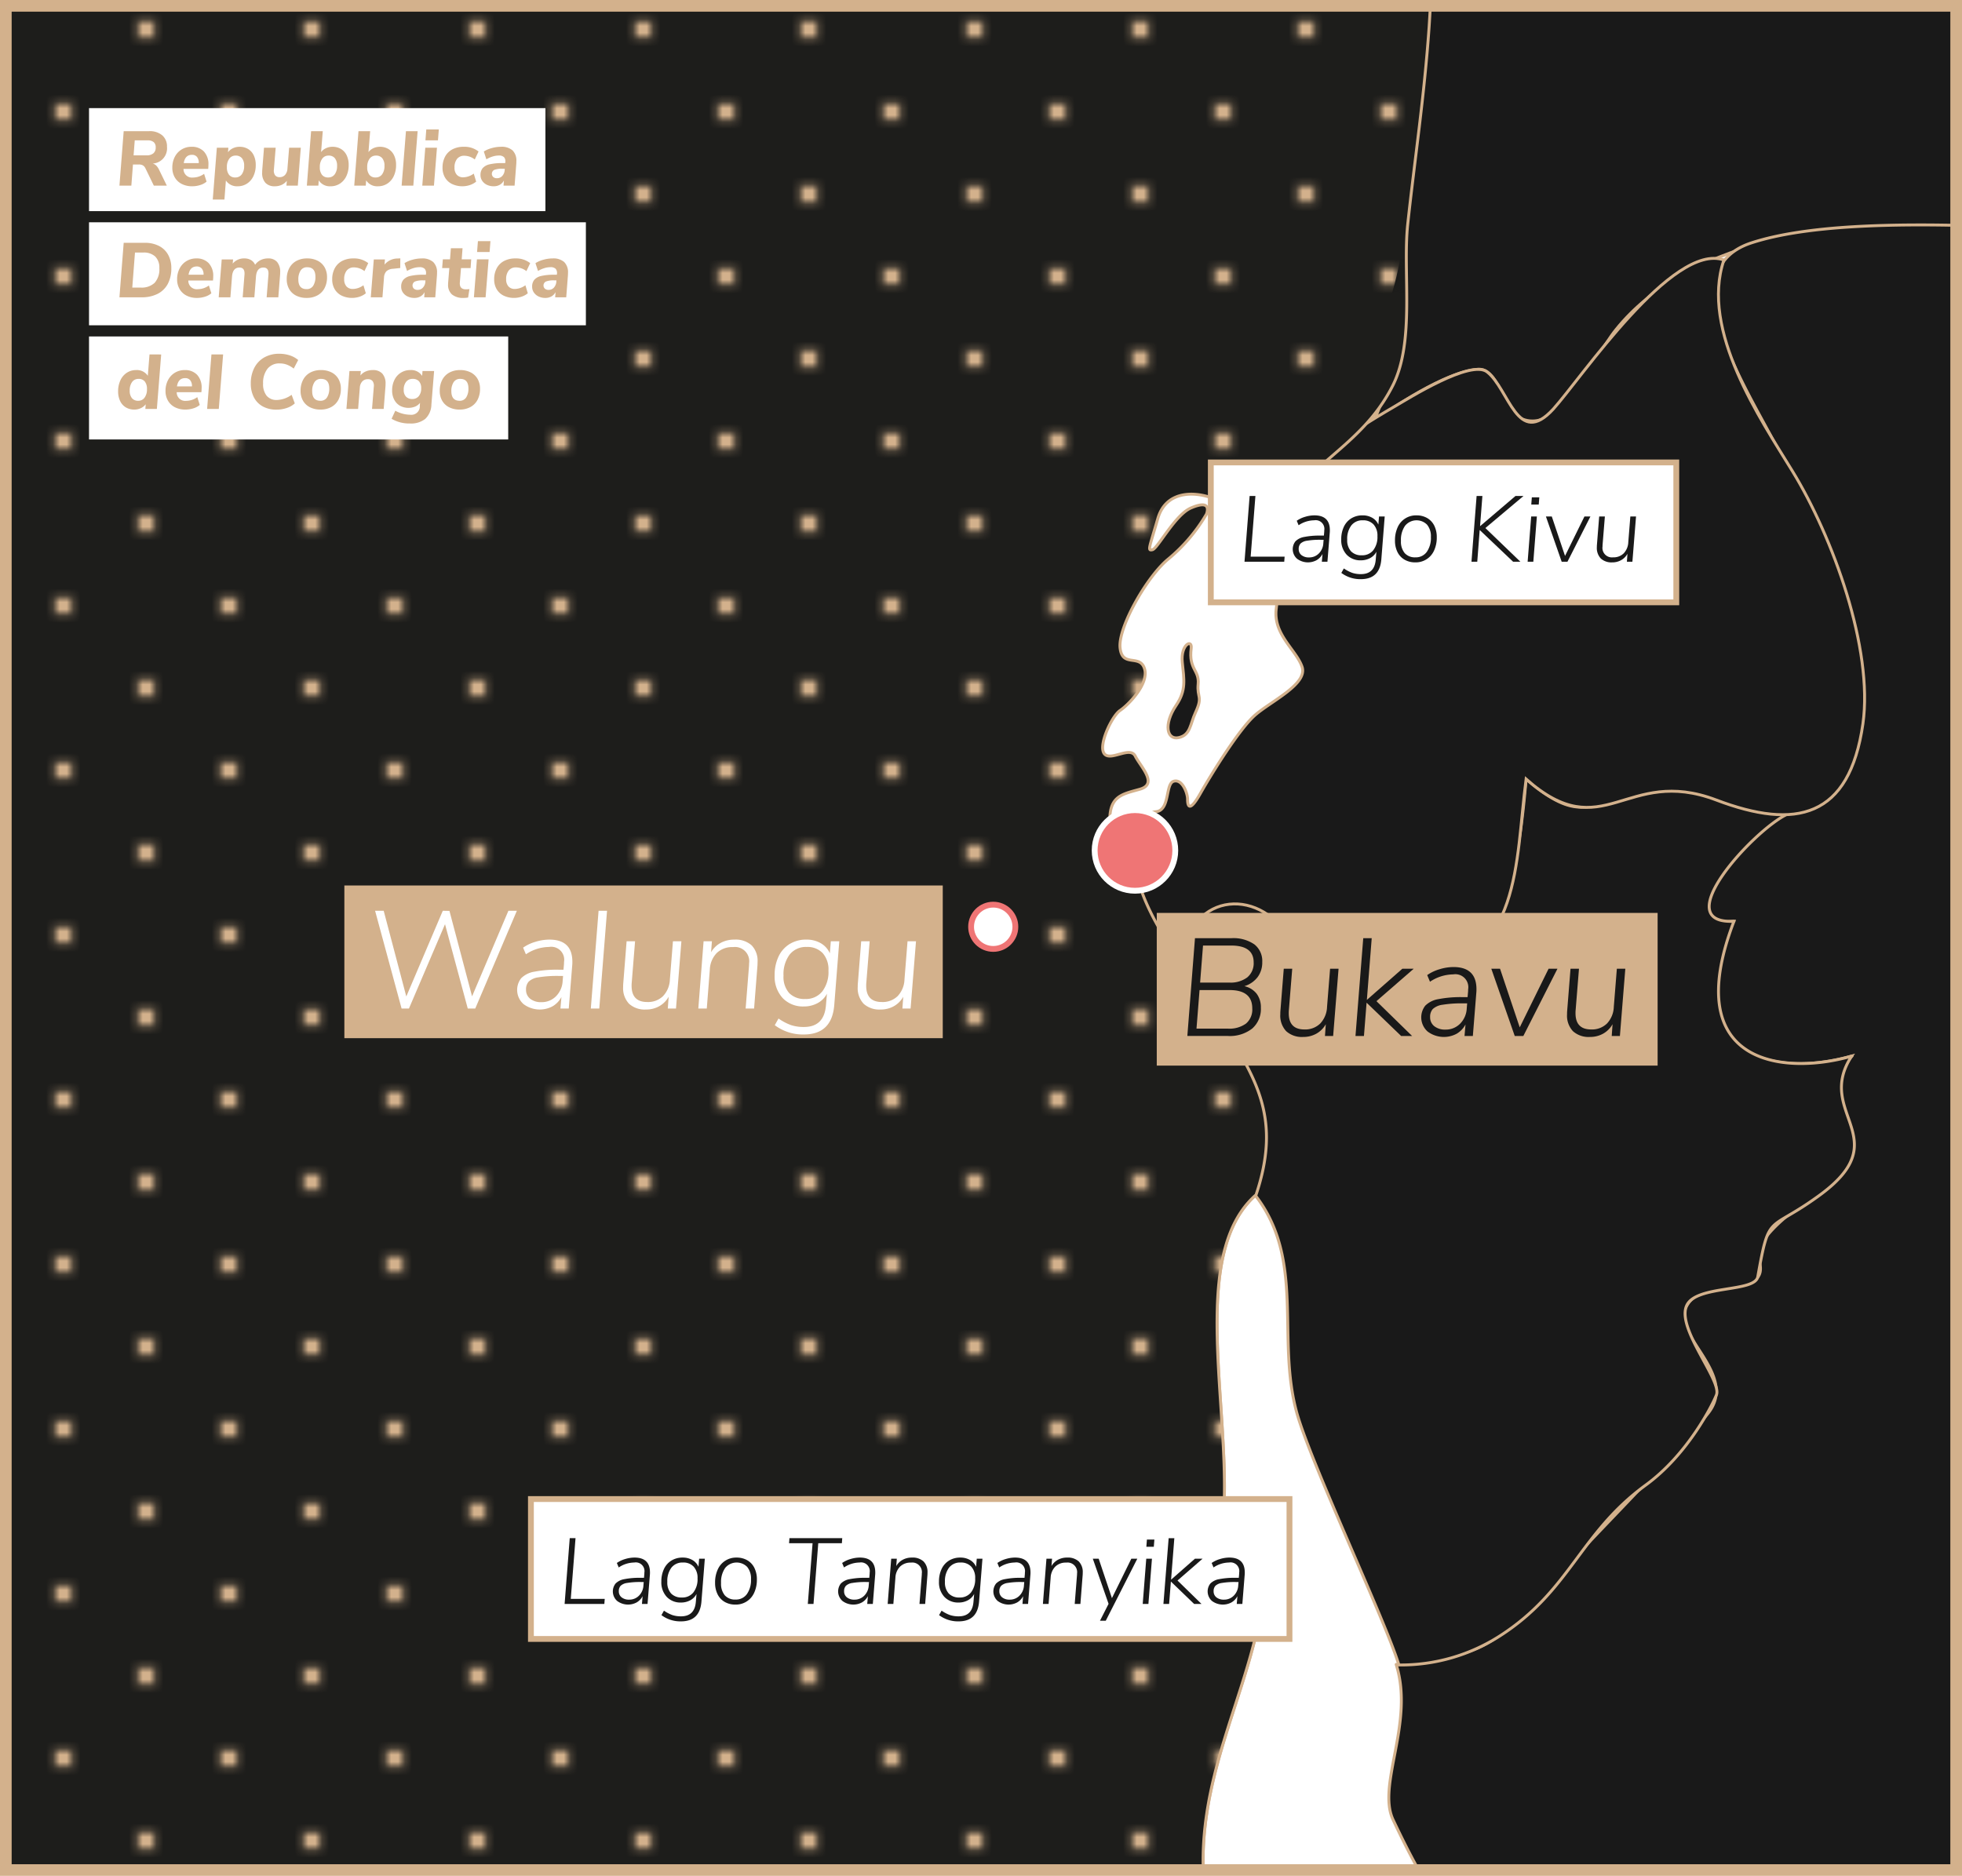
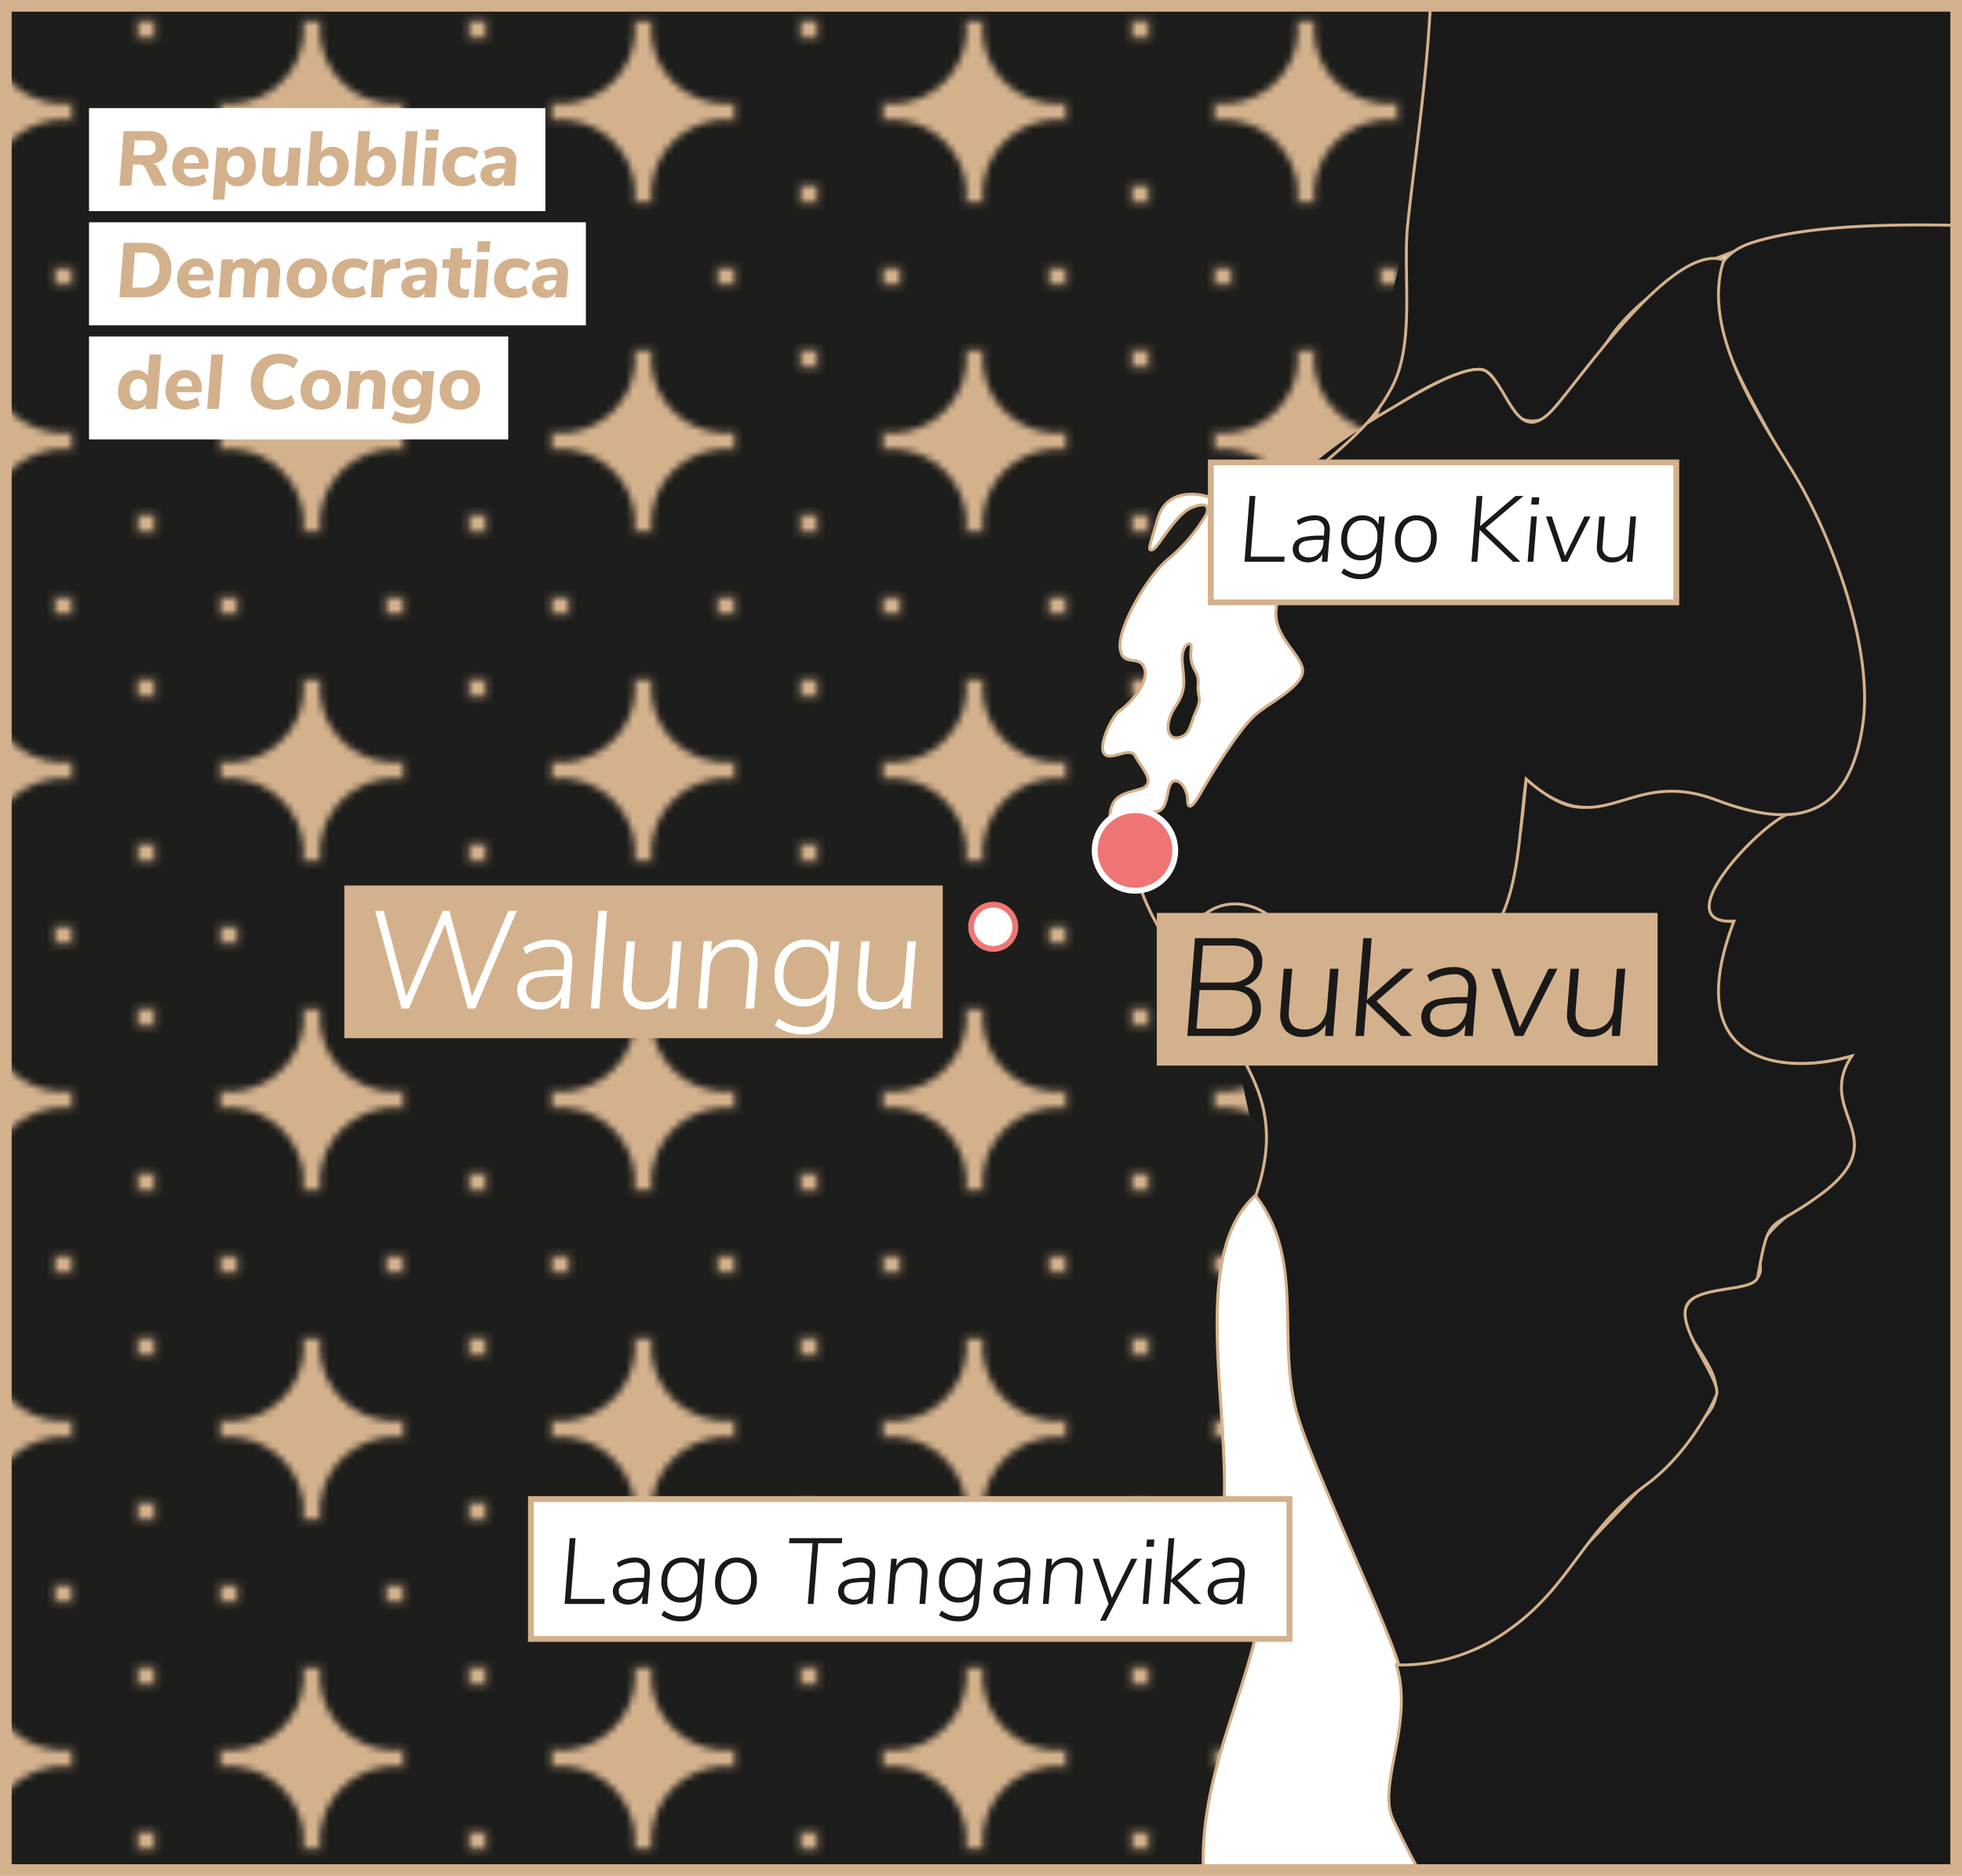
<svg xmlns="http://www.w3.org/2000/svg" id="Livello_1" data-name="Livello 1" viewBox="0 0 336.5 321.806">
  <defs>
    <style>.cls-1{fill:none;}.cls-2{fill:#1d1d1b;}.cls-3{clip-path:url(#clip-path);}.cls-4{clip-path:url(#clip-path-2);}.cls-5{clip-path:url(#clip-path-3);}.cls-6{clip-path:url(#clip-path-4);}.cls-12,.cls-16,.cls-17,.cls-7{fill:#fff;}.cls-13,.cls-8{fill:#d3b18c;}.cls-10,.cls-11,.cls-12,.cls-16,.cls-19,.cls-8,.cls-9{stroke:#d3b18c;}.cls-10,.cls-15,.cls-16,.cls-17,.cls-8{stroke-miterlimit:10;}.cls-10,.cls-11,.cls-12,.cls-19,.cls-8,.cls-9{stroke-width:0.5px;}.cls-10,.cls-14,.cls-9{fill:#191919;}.cls-11,.cls-12,.cls-19,.cls-9{stroke-linecap:round;stroke-linejoin:round;}.cls-11{fill:url(#_6_dpi_90_2);}.cls-15{fill:#ef7575;stroke:#fff;}.cls-17{stroke:#ef7575;}.cls-18{clip-path:url(#clip-path-5);}.cls-19{fill:url(#_6_dpi_90_2-3);}.cls-20{clip-path:url(#clip-path-6);}</style>
    <clipPath id="clip-path">
      <rect class="cls-1" x="-2429.035" y="-594.73" width="336.403" height="434.036" />
    </clipPath>
    <clipPath id="clip-path-2">
      <rect class="cls-1" x="-1963.348" y="-594.73" width="336.403" height="434.036" />
    </clipPath>
    <clipPath id="clip-path-3">
      <rect class="cls-1" x="-1962.59" y="-45.459" width="334.791" height="432.054" />
    </clipPath>
    <clipPath id="clip-path-4">
      <rect class="cls-1" x="1.741" y="1.393" width="332.968" height="318.495" />
    </clipPath>
    <pattern id="_6_dpi_90_2" data-name="6 dpi 90% 2" width="48" height="48" patternTransform="translate(366.055 725.351) scale(1.184 1.177)" patternUnits="userSpaceOnUse" viewBox="0 0 48 48">
      <rect class="cls-1" width="48" height="48" />
      <path class="cls-2" d="M24,58.8A10.8,10.8,0,1,0,13.2,48,10.8,10.8,0,0,0,24,58.8Z" />
      <circle class="cls-2" cx="48" cy="48" r="10.8" />
-       <path class="cls-2" d="M24,34.8A10.8,10.8,0,1,0,13.2,24,10.8,10.8,0,0,0,24,34.8Z" />
      <circle class="cls-2" cx="48" cy="24" r="10.8" />
      <path class="cls-2" d="M36,46.8A10.8,10.8,0,1,0,25.2,36,10.8,10.8,0,0,0,36,46.8Z" />
      <path class="cls-2" d="M12,46.8A10.8,10.8,0,1,0,1.2,36,10.8,10.8,0,0,0,12,46.8Z" />
      <path class="cls-2" d="M36,22.8A10.8,10.8,0,1,0,25.2,12,10.8,10.8,0,0,0,36,22.8Z" />
      <path class="cls-2" d="M12,22.8A10.8,10.8,0,1,0,1.2,12,10.8,10.8,0,0,0,12,22.8Z" />
      <circle class="cls-2" cy="48" r="10.8" />
      <circle class="cls-2" cy="24" r="10.8" />
      <path class="cls-2" d="M24,10.8A10.8,10.8,0,0,0,34.8,0,10.801,10.801,0,0,0,24-10.8,10.8,10.8,0,0,0,13.2,0,10.8,10.8,0,0,0,24,10.8Z" />
      <circle class="cls-2" cx="48" r="10.8" />
      <circle class="cls-2" r="10.8" />
    </pattern>
    <clipPath id="clip-path-5">
      <rect class="cls-1" x="1.741" y="465.315" width="332.968" height="318.495" />
    </clipPath>
    <pattern id="_6_dpi_90_2-3" data-name="6 dpi 90% 2" width="48" height="48" patternTransform="translate(81.781 850.259) scale(1.184 1.177)" patternUnits="userSpaceOnUse" viewBox="0 0 48 48">
      <rect class="cls-1" width="48" height="48" />
      <path class="cls-2" d="M24,58.8A10.8,10.8,0,1,0,13.2,48,10.8,10.8,0,0,0,24,58.8Z" />
      <circle class="cls-2" cx="48" cy="48" r="10.8" />
      <path class="cls-2" d="M24,34.8A10.8,10.8,0,1,0,13.2,24,10.8,10.8,0,0,0,24,34.8Z" />
      <circle class="cls-2" cx="48" cy="24" r="10.8" />
      <path class="cls-2" d="M36,46.8A10.8,10.8,0,1,0,25.2,36,10.8,10.8,0,0,0,36,46.8Z" />
      <path class="cls-2" d="M12,46.8A10.8,10.8,0,1,0,1.2,36,10.8,10.8,0,0,0,12,46.8Z" />
      <path class="cls-2" d="M36,22.8A10.8,10.8,0,1,0,25.2,12,10.8,10.8,0,0,0,36,22.8Z" />
      <path class="cls-2" d="M12,22.8A10.8,10.8,0,1,0,1.2,12,10.8,10.8,0,0,0,12,22.8Z" />
      <circle class="cls-2" cy="48" r="10.8" />
      <circle class="cls-2" cy="24" r="10.8" />
      <path class="cls-2" d="M24,10.8A10.8,10.8,0,0,0,34.8,0,10.801,10.801,0,0,0,24-10.8,10.8,10.8,0,0,0,13.2,0,10.8,10.8,0,0,0,24,10.8Z" />
      <circle class="cls-2" cx="48" r="10.8" />
      <circle class="cls-2" r="10.8" />
    </pattern>
    <clipPath id="clip-path-6">
      <rect class="cls-1" x="-1963.348" y="397.399" width="335.549" height="432.837" />
    </clipPath>
  </defs>
  <title>Tavola disegno 62</title>
  <g class="cls-6">
    <rect class="cls-7" x="-820.707" y="-354.243" width="1249.584" height="780.75" />
    <path id="cd" class="cls-8" d="M-856.687,380.81c5.647-4.324,12.666-.628,14.872-8.367,1.813-6.227,6.948-30.697,2.51-35.717-11.386-13.083,32.998-32.929,41.293-40.317,2.256,9.435,16.129,10.829,16.662,20.798,4.44-4.624,10.318-7.367,15.246-11.341,6.739-5.437,3.926-15.22,9.759-21.331,9.899,13.128,24.726-11.991,36.415-6.159,11.153,5.576.859,8.086-.859,15.058-1.906,7.855,3.067,16.429,3.067,24.307,4.926-6.392,15.848,1.673,22.518-2.953,9.828-6.832,15.965-19.843,23.401-29.024,3.879-4.74,19.681-12.386,20.519-16.686,2.206-11.408,11.71-14.128,21.123-18.17,21.935-9.366,25.84-50.637,25.328-70.319-.44-15.034.952-28.583-.93-43.594-1.811-14.363,16.267-18.056,22.332-29.397,14.316-26.794,13.223-43.758,42.223-63.463,12.224-8.319,19.684-18.078,27.793-29.512C-505.325,3.238-511.16-13.424-507.883-26.507c2.882-11.482,8.459-60.791,9.016-73.736.512-14.57,9.016-27.396,11.389-41.643,2.37-13.802-1.651-28.372,1.463-42.038,5.832-25.699,21.169-46.709,29.954-71.131,5.111-14.199,2.648-29.164,2.253-43.596-.185-6.668,2.905-13.709,1.835-20.238-.928-5.811-4.39-10.668-5.994-16.267-2.511-8.923,12.99-8.645,16.569-16.778,4.902-11.201,10.085-21.055,18.52-30.071,8.157-8.69,18.311-16.126,30.697-16.033,10.527.093,14.734,9.156,21.474,10.644,15.615,3.484,30.116,20.331,35.948,34.716,4.74,11.712,21.588,2.974,31.139,5.811,5.159,1.556,7.693,8.528,13.595,8.25,5.299-.257,6.392-1.185,11.757,1.556,8.181,4.183,9.83,0,17.847-.512,5.416-.326,11.317,2.487,16.222,4.321,8.854,3.3,20.983,9.668,30.628,6.323,17.335-6.089,12.014-47.454,35.089-48.522,13.107-.628,16.593,25.933,33.719,9.713,7.227-6.879,57.236-13.478,54.19-29.93,10.389-.464,13.852,13.756,23.796,12.781,11.945-1.209,32.348-3.02,37.321-15.755,1.858-4.74-2.927-9.48,3.393-12.643,7.646-3.81,14.011-1.509,20.007,4.393,9.573,9.459,18.496-1.673,29.188,3.369,5.273,2.487,9.621,6.461,14.78,9.157,5.994,3.067,10.294.464,16.638,1.439,15.103,2.232,20.959-14.499,36.879-5.437,6.066,3.417,27.072,16.638,27.072,24.448,0,3.857,4.973,13.338,8.69,14.825,15.663,6.413,30.559,29.419,47.266,13.711,9.411-8.971,16.407-10.737,29.002-4.555,12.897,6.273,18.032,3.717,25.654-11.293,10.039-19.753,35.67,29.745,36.971,32.998,5.88,14.501,45.012,16.383,33.069,38.994,7.553-1.768,16.755-2.28,18.637,7.436a29.022,29.022,0,0,0,3.95,7.156c1.092,4.973-5.671,14.268-4.973,19.405,2.418,16.569-.442,33.136-2.741,48.962-1.302,8.364,4.902,7.251,14.292,5.578,4.297-.745,20.681,10.689,17.682,19.774-7.134,21.68-34.09,43.199-49.519,59.235-5.114,5.345-15.432,19.451-21.635,24.679-6.182,5.252-6.787.766-10.342,7.553-4.486,8.529.976,18.961-4.462,27.674C254.048-52.116,248.099-37.477,246.819-26.112c-1.161,10.246-1.021,20.519-1.718,30.789-.838,12.015-2.441,22.449-3.672,33.859-.859,8.343,1.278,20.007-2.556,27.605-4.393,8.669-11.41,11.922-17.709,18.987-9.83,10.851-9.016,14.361-9.411,27.094-.231,8.435-9.226,17.847-13.756,23.843-10.039,13.269,3.95,27.072,11.665,39.644,5.832,9.504,10.132,16.198,5.763,29.257-15.779,13.828,3.393,57.189-11.548,71.457,10.851,6.275,8.852-21.749,12.64-17.033,3.719,22.078-10.085,38.064-10.177,59.653-.141,28.117,23.517,41.038,13.547,60.394-5.74,11.225-11.781,13.666-6.925,20.893,7.412,11.084,10.527,29.279,25.259,58.002,9.806,19.217,37.833,15.591,39.53,61.883.673,18.194,14.849,8.226,20.309,36.089-38.854,8.852-67.485,9.851-106.431,18.218,16.126,26.585-25.654,37.645-33.207,57.56,22.356,6.925,14.965,41.526,13.409,58.469-1.116,12.338,3.555,23.958,2.834,36.158a49.492,49.492,0,0,1-4.321,18.009c-3.671,7.995-6.32,13.99-8.367,22.401-4.019,16.545-9.621,26.052.861,42.062,7.365,11.155,20.774,25.166,30.44,34.254,4.324,4.088,27.26,18.17,29.05,9.621,3.181-15.153,7.179-12.364,22.075-16.617,0,23.912-.814,47.918-1.463,71.83-.117,3.648,2.648,19.403-3.51,20.031-7.274.742-8.876-7.622-3.857-11.619-10.689-13.152-34.742,27.839-46.059,3.229-3.786-8.202-7.32-18.565-12.85-26.025-3.136-4.252-11.527-9.668-12.502-14.663-1.906-9.761-3.81-21.078-16.15-21.38-10.294-.324-14.663-11.06-24.562-12.293-8.298-.999-13.361,5.276-19.079-3.833-4.414-7.041-4.507-17.311-11.015-23.099-9.202-8.274-15.731-36.948-23.748-11.201-8.274,26.537-22.751,12.571-43.432,13.316-13.966.488-17.266-3.928-29.047-9.273-.79-.371-13.176-3.322-13.502-3.253-18.777,3.3-24.353-25.283-17.754-38.273a114.446,114.446,0,0,0-33.904,7.158c-13.245,5.019-16.057,11.548-30.861,5.414,5.694-10.246,6.042-23.703,1.116-23.446-6.437.302-9.133-5.183-13.547-9.435-10.411-9.785-8.947,1.766-11.41,2.603-9.18,3.182-13.223,2.717-21.473.581-9.944-2.603-16.15,4.369-24.981,7.436-11.317,3.996-18.473-3.579-25.864-2.37-2.603.488-13.107-.652-13.385-.488-7.11,3.809-10.713,14.523-20.471,14.337,2.184-7.391-2.208-13.107-3.462-19.986-1.768-9.456,4.716-11.201,6.832-18.427,4.785-16.871-1.768-46.126-12.062-59.744-12.431-16.545-17.799-26.911-16.267-48.336,1.604-22.168,9.342-45.383,3.579-67.435-2.253-8.436-8.226-15.734-8.11-24.657.162-10.108,5.716-19.543,6.484-29.58,1.254-16.5-9.435-14.665-22.82-14.803-12.735-.117-25.4-.35-38.111.209-26.118,1.116-22.144-4.555-14.756-26.677-5.832,0-11.572-1.464-17.311.721-3.857,1.509-1.023,3.229-3.184,5.042-6.903,5.901-38.623.742-47.849.742,3.091,7.807-2.625,16.94-1.323,25.283,1.092,6.739,1.347,17.407-9.411,15.151,3.462,10.318-2.72,20.45-.583,30.861-4.367-.045-32.764.954-37.319-1.72-13.571-7.853-37.507,6.834-42.154,7.298-10.806-1.766-20.962-1.278-32.767-1.209-15.011-3.16-21.471-34.347-29.048-45.36-2.648-3.86-4.716-6.646-7.436-10.482-5.042-7.134-2.717-12.245-3.764-19.846-1.882-13.499-16.034-22.378-14.011-36.762,1.811-12.897-.048-23.679-6.089-31.208-8.412-10.527-8.295-14.409-21.426-13.804-36.181,1.72-72.037,3.16-108.173,1.116-29.209-1.649-63.347,3.16-91.975-2.394-22.751-4.578-41.735,29.559-55.261-4.902" />
    <path id="ug" class="cls-9" d="M237.991,51.712c4.043-11.177,2.741-26.237,4.39-38.088,2.092-14.92,1.682-29.336,3.657-44.346,2.37-18.266,14.725-29.063,16.515-38.544,1.092-5.809-1.161-11.712-.048-17.568,1.72-9.202,10.434-6.832,14.642-13.478,12.802-20.31,33.324-34.742,50.704-52.658,6.67-6.972,15.734-19.077,18.544-28.443,2.37-7.715-12.014-15.803-17.545-18.777-4.486-2.415-11.201,4.857-14.477-2.463-2.603-5.785-.488-13.733.721-19.612,3.648-17.987-3.067-32.51,6.042-49.079,2.648-4.833-3.881-6.089-2.253-11.153,1.697-5.416,6.599-9.901,10.827-13.385,4.09-3.393,8.947-6.461,14.525-5.44,4.602.814,13.292,10.389,17.778,8.319,5.808-2.601,14.361-13.361,20.519-5.157,6.622,8.735,8.412,11.85,20.007,16.034-6.461-10.806,11.434-14.92,19.869-16.129,10.432-1.464,22.33-9.851,32.555-8.643,13.966,1.625,18.289,13.99,33.557,3.391,10.944-7.529,18.496-18.961,26.887-29.117,4.857,6.53,10.037,15.896,7.086,24.331,9.854-.976,3.324,6.18,12.595,8.969,9.552,2.858,13.245,4.719,9.249,17.012-5.207,15.986,10.758,33.207,19.077,52.146,1.628,3.693,11.293,16.219,11.086,19.427-.419,6.832,7.643,16.985,9.364,23.655,2.929,11.805,0,27.886-5.111,39.737-4.417,10.063-12.759,11.527-10.62,23.287,1.116,6.087-8.738,9.875-13.223,12.176-8.807,4.438-9.226,16.312-14.453,25.097-3.95,6.553-10.458,10.085-13.224,16.869-3.693,9.18-7.086,15.919-11.41,24.819-4.088-.278-19.194,4.74-16.755-8.436-9.528,3.603-6.53,6.392-10.48,6.972-11.688,1.813-11.85-5.252-3.091-4.671-2.301-4.695-10.154-10.572-7.46-13.942-6.506,2.394-2.206.673-11.177,4.043l2.836,4.74c-7.81,2.092-1.813,9.69-11.667,9.202,1.278,15.36-21.842,7.436-24.469,7.948-.464.302,1.254-13.756-.488-11.386-11.201,26.025-15.291,12.224-17.359,13.547.464,5.509-3.717,5.88-13.361,6.832-4.531,6.437-15.244,6.275-14.385,8.528,8.436,21.497-9.295,25.097-12.059,40.203-2.418,13.083,2.391,13.78,3.879,22.401-59.325,0,12.876,2.556-46.29-1.813-20.355-1.509-44.36,2.651-56.306,17.428-4.205,5.159-10.039,19.522-17.287,14.78-1.93-1.278-3.046-8.226-6.416-7.924-5.763.443-14.941,6.81-17.683,8.761,1.394-5.344,8.945-14.639,2.184-20.402" />
    <g id="tz">
      <path id="path5432" class="cls-9" d="M247.588,354.178c4.764-34.949,6.087-10.62-8.669-42.014-2.81-5.949,3.695-16.638.535-26.632,14.385-1.509,16.8-2.741,26.166-13.43,7.481-8.552,19.66-20.31,27.258-29.559,5.461-6.739-6.158-13.316-3.741-18.242,2.834-5.901,14.663-1.137,12.548-8.157-1.371-4.647,10.434-11.339,12.852-13.709,7.11-6.81-3.115-14.827,3.112-21.288-19.008,5.323-30.906-6.087-20.264-23.12-10.315.976-3.067-6.577.721-12.574,4.812-7.598,14.106-4.6,18.125-12.385,7.508-14.43-4.019-40.458-10.525-54.4-4.533-9.737-20.405-32.046-5.347-36.995,18.592-6.089,60.025-1.394,80.011-.766,8.319,31.208-6.137,31.882-5.066,35.484,3.764,12.502-7.113,27.327-6.694,30.394,6.508,8.738-.604,17.128.745,21.635,4.462,15.129,8.248,3.136,10.085,40.039.952-7.807,6.715-12.036,11.386-3.486-1.835-15.175.209-16.59,9.575-15.382-7.089-3.86-2.418-12.574,8.69-18.777,2.161,2.184,12.99,25.328,24.329,10.551-1.463,3.484,6.834,4.74,8.298,9.433,2.789,9.318,2.672,26.052-5.461,22.309l4.788,6.275c4.043-4.695-3.208-6.413,12.802-7.691-9.62,1.742-24.191-52.658,25.887-21.497,2.185-13.361,36.067-28.443,25.795-29.512-12.386-1.254-10.875,3.95-17.73,3.067-20.681-2.765-19.729-6.832-20.869-5.901,4.904-5.602.35-5.602,21.892-7.113-1.906-7.9-21.309-3.576-16.709-4.926,2.139-1.906-6.553-5.204,17.266-8.412,2.579-.371,6.227-4.555,5.135-9.388-.673-2.881,2.858-.488,4.021-1.999-9.411-9.899-2.765-11.062-.535-12.385,2.232-1.256,4.555,1.278,15.106,3.369-2.068.231-8.017-8.878-3.253-14.247,2.903-3.81.021,4.207,2.717.628-3.253-2.394-2.113-7.876.302-10.758,2.487-3.139,5.949-6.484,8.412-9.621l188.439,118.141c15.941,10.156,35.832,17.383,40.574,36.833,2.02,8.364-4.557,8.04-6.275,15.22-1.325,5.276,7.807,11.248,10.829,15.593,10.294,15.127,30.766,25.236,44.174,37.391,8.017,7.227,46.081,31.72,44.617,42.247-2.277,16.964-8.412,36.017-15.408,51.611-3.576,7.948-7.436,15.824-9.992,24.215a52.094,52.094,0,0,0-2.394,12.083c-.347,5.623,4.857,10.782,3.952,15.803-3.788,21.331,30.742,23.006,26.444,45.824,18.682-5.901,16.195,16.198,9.178,25.076-11.153,14.104-4.623,30.742-12.152,44.408,12.943-11.784,12.129,12.64,9.109,18.915-4.462,9.202-7.972,20.31-6.622,30.604,1.254,9.552,15.244,25.633,4.693,27.677,7.972,1.511,3.324,16.36,9.459,15.71,10.085-.978,4.926,10.154,2.696,15.01-4.021,8.923,6.461,12.248,8.295,20.402,1.023,4.533-2.487,7.25,0,11.829,3.208,6.018,4.624,9.621-1.487,14.849,10.458-1.951,14.57,6.948,16.593,15.384-.907-14.78,35.344,6.53,23.748,22.913-24.957,19.31-46.918,30.582-69.969,44.803-8.388,2.929-9.528-2.37-18.009.512-8.878,3.022-22.309,13.687-31.28,16.662-8.923,2.905-19.681-14.477-29.79-9.411-11.619,5.809-16.617,23.517-29.071,29.024-20.705,9.18-24.75,2.161-31.28-3.462-12.85-11.06-17.545,9.226-31.696,7.553-16.291-1.882-21.776.347-30.72-10.946-6.948-8.738-14.944-12.826-25.145-3.438-7.179,6.599-32.044,5.437-44.827,2.789-1.185-1.161-1.811-7.808-3.462-10.249-4.507-6.668-9.109-13.454-12.805-20.89-5.228-10.363-1.649-21.566-3.81-32.534-2.905-14.639-.443-28.188-4.067-42.573a72.059,72.059,0,0,0-25.097-38.157c-11.619-9.038-13.897,8.459-12.828,11.201-11.826-12.733-23.006-.835-34.135-13.035-3.462-3.812-16.662-4.788-21.752-7.762-8.574-4.995-16.36-9.133-29.302-11.015-2.046-.324-3.812-3.462-4.788-5.321-4.114-5.066-7.46-3.857-12.712-6.461-4.926-2.463-11.479-1.628-16.336-4.229-4.486-2.418-5.554-7.995-9.668-10.016-3.415-1.651-7.343,2.394-10.851,1.347-5.811-1.697-6.622-7.831-9.69-12.176-6.042-8.436-13.735-9.992-21.961-9.411-3.857-8.69-24.307-50.428-33.764-75.616-8.714-23.215-2.184-66.324-34.694-78.638-4.904-1.861-.907,3.717-6.532,1.114-11.919-5.437-23.865-18.915-2.672-39.713,8.157-8.017-5.692-23.308-9.433-36.926" />
    </g>
    <path id="bi" class="cls-10" d="M202.923,164.578c7.738-25.074,21.309,2.349,23.284,2.534,27.701,3.253,33.231-5.811,35.532-33.486,15.222,13.083,10.387-5.835,44.71,6.087-5.787,2.812-20.519,18.87-9.064,18.335-9.666,25.307,9.459,26.282,20.195,23.122-6.484,9.923,8.133,14.13-5.811,24.098-8.55,6.182-8.319,2.672-10.294,13.756-.488,2.72-10.504,1.394-12.177,4.904-1.882,3.903,6.042,12.874,5.09,15.36-.628,1.625-4.881,10.201-12.131,15.477-11.362,8.319-12.921,18.125-25.028,25.887a31.417,31.417,0,0,1-17.311,4.973c-2.161-7.251-14.989-34.347-17.497-43.225-3.557-12.85,1.487-26.166-7.089-37.295,1.023-6.299-.508-9.279-2.66-20.185a63.627,63.627,0,0,1-9.749-20.344" />
    <path id="rw" class="cls-10" d="M194.092,146.755c-4.414-8.992,18.313-24.353,18.104-36.391-.443-21.052,9.061-30.209,27.049-40.667,2.253-1.302,12.99-8.086,15.803-5.901,3.786,2.927,5.204,13.128,11.362,6.368,4.788-5.299,20.472-28.652,29.257-25.564-4.114,12.086,6.296,27.306,11.781,36.277,6.879,11.222,13.873,30.418,12.059,43.292-2.322,16.174-11.479,18.266-25.19,13.059-15.498-5.856-19.31,8.181-32.579-3.579-1.906,14.594-.673,30.535-18.358,34.206-8.992,1.861-17.335,3.067-21.797-5.949-4.809-9.899-17.637-9.109-18.661,2.744-5.578-5.323-8.295-10.132-8.831-17.894" />
    <path id="cd-2" data-name="cd" class="cls-11" d="M-856.687,380.81c5.647-4.324,12.666-.628,14.872-8.367,1.813-6.227,6.948-30.697,2.51-35.717-11.386-13.083,32.998-32.929,41.293-40.317,2.256,9.435,16.129,10.829,16.662,20.798,4.44-4.624,10.318-7.367,15.246-11.341,6.739-5.437,3.926-15.22,9.759-21.331,9.899,13.128,24.726-11.991,36.415-6.159,11.153,5.576.859,8.086-.859,15.058-1.906,7.855,3.067,16.429,3.067,24.307,4.926-6.392,15.848,1.673,22.518-2.953,9.828-6.832,15.965-19.843,23.401-29.024,3.879-4.74,19.681-12.386,20.519-16.686,2.206-11.408,11.71-14.128,21.123-18.17,21.935-9.366,25.84-50.637,25.328-70.319-.44-15.034.952-28.583-.93-43.594-1.811-14.363,16.267-18.056,22.332-29.397,14.316-26.794,13.223-43.758,42.223-63.463,12.224-8.319,19.684-18.078,27.793-29.512C-505.325,3.238-511.16-13.424-507.883-26.507c2.882-11.482,8.459-60.791,9.016-73.736.512-14.57,9.016-27.396,11.389-41.643,2.37-13.802-1.651-28.372,1.463-42.038,5.832-25.699,21.169-46.709,29.954-71.131,5.111-14.199,2.648-29.164,2.253-43.596-.185-6.668,2.905-13.709,1.835-20.238-.928-5.811-4.39-10.668-5.994-16.267-2.511-8.923,12.99-8.645,16.569-16.778,4.902-11.201,10.085-21.055,18.52-30.071,8.157-8.69,18.311-16.126,30.697-16.033,10.527.093,14.734,9.156,21.474,10.644,15.615,3.484,30.116,20.331,35.948,34.716,4.74,11.712,21.588,2.974,31.139,5.811,5.159,1.556,7.693,8.528,13.595,8.25,5.299-.257,6.392-1.185,11.757,1.556,8.181,4.183,9.83,0,17.847-.512,5.416-.326,11.317,2.487,16.222,4.321,8.854,3.3,20.983,9.668,30.628,6.323,17.335-6.089,12.014-47.454,35.089-48.522,13.107-.628,16.593,25.933,33.719,9.713,7.227-6.879,57.236-13.478,54.19-29.93,10.389-.464,13.852,13.756,23.796,12.781,11.945-1.209,32.348-3.02,37.321-15.755,1.858-4.74-2.927-9.48,3.393-12.643,7.646-3.81,14.011-1.509,20.007,4.393,9.573,9.459,18.496-1.673,29.188,3.369,5.273,2.487,9.621,6.461,14.78,9.157,5.994,3.067,10.294.464,16.638,1.439,15.103,2.232,20.959-14.499,36.879-5.437,6.066,3.417,27.072,16.638,27.072,24.448,0,3.857,4.973,13.338,8.69,14.825,15.663,6.413,30.559,29.419,47.266,13.711,9.411-8.971,16.407-10.737,29.002-4.555,12.897,6.273,18.032,3.717,25.654-11.293,10.039-19.753,35.67,29.745,36.971,32.998,5.88,14.501,45.012,16.383,33.069,38.994,7.553-1.768,16.755-2.28,18.637,7.436a29.022,29.022,0,0,0,3.95,7.156c1.092,4.973-5.671,14.268-4.973,19.405,2.418,16.569-.442,33.136-2.741,48.962-1.302,8.364,4.902,7.251,14.292,5.578,4.297-.745,20.681,10.689,17.682,19.774-7.134,21.68-34.09,43.199-49.519,59.235-5.114,5.345-15.432,19.451-21.635,24.679-6.182,5.252-6.787.766-10.342,7.553-4.486,8.529.976,18.961-4.462,27.674C254.048-52.116,248.099-37.477,246.819-26.112c-1.161,10.246-1.021,20.519-1.718,30.789-.838,12.015-2.441,22.449-3.672,33.859-.859,8.343,1.278,20.007-2.556,27.605-4.393,8.669-11.41,11.922-17.709,18.987-9.83,10.851-9.016,14.361-9.411,27.094-.231,8.435-9.226,17.847-13.756,23.843-10.039,13.269,3.95,27.072,11.665,39.644,5.832,9.504,10.132,16.198,5.763,29.257-15.779,13.828,3.393,57.189-11.548,71.457,10.851,6.275,8.852-21.749,12.64-17.033,3.719,22.078-10.085,38.064-10.177,59.653-.141,28.117,23.517,41.038,13.547,60.394-5.74,11.225-11.781,13.666-6.925,20.893,7.412,11.084,10.527,29.279,25.259,58.002,9.806,19.217,37.833,15.591,39.53,61.883.673,18.194,14.849,8.226,20.309,36.089-38.854,8.852-67.485,9.851-106.431,18.218,16.126,26.585-25.654,37.645-33.207,57.56,22.356,6.925,14.965,41.526,13.409,58.469-1.116,12.338,3.555,23.958,2.834,36.158a49.492,49.492,0,0,1-4.321,18.009c-3.671,7.995-6.32,13.99-8.367,22.401-4.019,16.545-9.621,26.052.861,42.062,7.365,11.155,20.774,25.166,30.44,34.254,4.324,4.088,27.26,18.17,29.05,9.621,3.181-15.153,7.179-12.364,22.075-16.617,0,23.912-.814,47.918-1.463,71.83-.117,3.648,2.648,19.403-3.51,20.031-7.274.742-8.876-7.622-3.857-11.619-10.689-13.152-34.742,27.839-46.059,3.229-3.786-8.202-7.32-18.565-12.85-26.025-3.136-4.252-11.527-9.668-12.502-14.663-1.906-9.761-3.81-21.078-16.15-21.38-10.294-.324-14.663-11.06-24.562-12.293-8.298-.999-13.361,5.276-19.079-3.833-4.414-7.041-4.507-17.311-11.015-23.099-9.202-8.274-15.731-36.948-23.748-11.201-8.274,26.537-22.751,12.571-43.432,13.316-13.966.488-17.266-3.928-29.047-9.273-.79-.371-13.176-3.322-13.502-3.253-18.777,3.3-24.353-25.283-17.754-38.273a114.446,114.446,0,0,0-33.904,7.158c-13.245,5.019-16.057,11.548-30.861,5.414,5.694-10.246,6.042-23.703,1.116-23.446-6.437.302-9.133-5.183-13.547-9.435-10.411-9.785-8.947,1.766-11.41,2.603-9.18,3.182-13.223,2.717-21.473.581-9.944-2.603-16.15,4.369-24.981,7.436-11.317,3.996-18.473-3.579-25.864-2.37-2.603.488-13.107-.652-13.385-.488-7.11,3.809-10.713,14.523-20.471,14.337,2.184-7.391-2.208-13.107-3.462-19.986-1.768-9.456,4.716-11.201,6.832-18.427,4.785-16.871-1.768-46.126-12.062-59.744-12.431-16.545-17.799-26.911-16.267-48.336,1.604-22.168,9.342-45.383,3.579-67.435-2.253-8.436-8.226-15.734-8.11-24.657.162-10.108,5.716-19.543,6.484-29.58,1.254-16.5-9.435-14.665-22.82-14.803-12.735-.117-25.4-.35-38.111.209-26.118,1.116-22.144-4.555-14.756-26.677-5.832,0-11.572-1.464-17.311.721-3.857,1.509-1.023,3.229-3.184,5.042-6.903,5.901-38.623.742-47.849.742,3.091,7.807-2.625,16.94-1.323,25.283,1.092,6.739,1.347,17.407-9.411,15.151,3.462,10.318-2.72,20.45-.583,30.861-4.367-.045-32.764.954-37.319-1.72-13.571-7.853-37.507,6.834-42.154,7.298-10.806-1.766-20.962-1.278-32.767-1.209-15.011-3.16-21.471-34.347-29.048-45.36-2.648-3.86-4.716-6.646-7.436-10.482-5.042-7.134-2.717-12.245-3.764-19.846-1.882-13.499-16.034-22.378-14.011-36.762,1.811-12.897-.048-23.679-6.089-31.208-8.412-10.527-8.295-14.409-21.426-13.804-36.181,1.72-72.037,3.16-108.173,1.116-29.209-1.649-63.347,3.16-91.975-2.394-22.751-4.578-41.735,29.559-55.261-4.902" />
    <path class="cls-12" d="M198.57,88.966c-1.45,5.021-1.816,5.562-.908,5.335s3.867-5.974,6.583-7.151c3.405-1.476,2.88.454,2.689,1.022a28.983,28.983,0,0,1-6.548,7.718c-3.632,2.951-8.626,11.691-8.286,15.21s3.405,1.022,4.2,3.632-2.838,6.243-4.2,7.151-3.767,5.902-2.735,7.378,4.437-1.362,5.345.454,3.973,4.767.795,5.675-5.562,1.135-5.108,6.47,6.583,7.491,5.789,4.2-.454-6.583,2.043-6.81,1.589-4.767,3.065-5.221,2.384,2.043,2.384,3.065.227,2.497,2.157-.908,6.697-11.123,9.421-13.507,9.08-5.335,8.059-8.286-4.994-5.562-4.427-9.988.227-9.875-2.384-11.96c-1.628-1.3-3.973-4.839-7.491-6.541S200.046,83.859,198.57,88.966Z" />
    <path class="cls-9" d="M204.297,111.226c.212-1.696-1.83-.656-1.527,2.371s.714,4.789-1.059,7.416c-2.197,3.254-1.589,5.978.454,5.524s1.935-2.287,2.875-4.313c1.312-2.828.23-2.459.454-4.881S203.843,114.858,204.297,111.226Z" />
  </g>
  <path class="cls-13" d="M334.5,2V319.806H2V2H334.5m2-2H0V321.806H336.5V0Z" />
  <rect class="cls-13" x="198.395" y="156.611" width="85.901" height="26.195" />
  <path class="cls-14" d="M215.536,170.488a3.851,3.851,0,0,1,.714,2.38,4.456,4.456,0,0,1-1.487,3.58,6.221,6.221,0,0,1-4.176,1.273h-6.947l1.309-16.774h6.234a6.323,6.323,0,0,1,3.949,1.059,3.622,3.622,0,0,1,1.356,3.034,4.226,4.226,0,0,1-.785,2.569,4.491,4.491,0,0,1-2.284,1.57A3.669,3.669,0,0,1,215.536,170.488Zm-1.832,5.104a3.155,3.155,0,0,0,1.071-2.605q0-3.141-3.902-3.141h-5.14l-.523,6.615h5.377A4.849,4.849,0,0,0,213.704,175.592Zm-7.376-13.384-.499,6.354h5.021a4.736,4.736,0,0,0,3.069-.893,3.14,3.14,0,0,0,1.094-2.582q0-2.878-3.878-2.879Z" />
  <path class="cls-14" d="M229.575,166.182l-.929,11.54h-1.403l.143-2.022a4.198,4.198,0,0,1-1.605,1.618,4.543,4.543,0,0,1-2.272.571,3.999,3.999,0,0,1-2.915-.988,3.892,3.892,0,0,1-1.011-2.914,6.127,6.127,0,0,1,.023-.619l.571-7.186h1.451l-.571,7.066a5.121,5.121,0,0,0-.023.571q0,2.785,2.688,2.784a3.667,3.667,0,0,0,2.713-1.023,4.364,4.364,0,0,0,1.165-2.855l.523-6.543Z" />
  <path class="cls-14" d="M242.471,166.182l-6.4,5.567,6.115,5.973h-1.88l-5.925-5.711-.452,5.711h-1.451l1.332-16.774h1.452l-.833,10.588,6.091-5.354Z" />
  <path class="cls-14" d="M253.226,169.703a5.745,5.745,0,0,1-.024.595l-.595,7.424h-1.428l.167-1.975a3.991,3.991,0,0,1-1.522,1.594,4.641,4.641,0,0,1-4.974-.381,3.254,3.254,0,0,1-.404-4.438,4.132,4.132,0,0,1,2.237-1.118,20.116,20.116,0,0,1,4.188-.345h.832l.072-.81a4.509,4.509,0,0,0,.023-.523,2.224,2.224,0,0,0-2.569-2.569,7.249,7.249,0,0,0-3.974,1.261l-.477-1.142a7.129,7.129,0,0,1,2.106-.999,8.19,8.19,0,0,1,2.391-.381Q253.225,165.897,253.226,169.703Zm-2.808,5.913a3.967,3.967,0,0,0,1.142-2.63l.071-.856h-.689a19.816,19.816,0,0,0-3.546.238,3.024,3.024,0,0,0-1.665.737,1.981,1.981,0,0,0-.452,1.38,1.909,1.909,0,0,0,.714,1.559,2.95,2.95,0,0,0,1.927.583A3.423,3.423,0,0,0,250.418,175.616Z" />
  <path class="cls-14" d="M265.598,166.182h1.522l-5.853,11.54h-1.476l-4.021-11.54h1.498l3.379,10.064Z" />
  <path class="cls-14" d="M278.756,166.182l-.929,11.54H276.424l.143-2.022a4.198,4.198,0,0,1-1.605,1.618,4.543,4.543,0,0,1-2.272.571,3.999,3.999,0,0,1-2.915-.988,3.892,3.892,0,0,1-1.011-2.914,6.124,6.124,0,0,1,.023-.619l.571-7.186h1.451l-.571,7.066a5.118,5.118,0,0,0-.023.571q0,2.785,2.688,2.784a3.667,3.667,0,0,0,2.713-1.023,4.364,4.364,0,0,0,1.165-2.855l.523-6.543Z" />
  <circle class="cls-15" cx="194.658" cy="145.893" r="6.914" />
  <rect class="cls-16" x="207.664" y="79.331" width="79.835" height="24" />
  <path class="cls-14" d="M213.443,96.362l.88-11.28h.992l-.816,10.416h5.824l-.064.864Z" />
  <path class="cls-14" d="M228.083,90.971a3.951,3.951,0,0,1-.016.399l-.4,4.992h-.96l.112-1.328a2.683,2.683,0,0,1-1.024,1.072,3.122,3.122,0,0,1-3.344-.256,2.188,2.188,0,0,1-.272-2.984,2.778,2.778,0,0,1,1.504-.752,13.531,13.531,0,0,1,2.816-.232h.56l.048-.544a3.075,3.075,0,0,0,.016-.352,1.494,1.494,0,0,0-1.728-1.728,4.871,4.871,0,0,0-2.672.848l-.32-.769a4.811,4.811,0,0,1,1.416-.672,5.539,5.539,0,0,1,1.608-.256Q228.083,88.41,228.083,90.971ZM226.195,94.946a2.669,2.669,0,0,0,.768-1.768l.048-.576h-.464a13.309,13.309,0,0,0-2.384.16,2.024,2.024,0,0,0-1.12.496,1.332,1.332,0,0,0-.304.928,1.284,1.284,0,0,0,.48,1.048,1.986,1.986,0,0,0,1.296.392A2.3,2.3,0,0,0,226.195,94.946Z" />
  <path class="cls-14" d="M237.49,88.603l-.576,7.312q-.256,3.441-3.52,3.44a5.403,5.403,0,0,1-3.344-1.072l.432-.768a6.099,6.099,0,0,0,1.448.76,4.686,4.686,0,0,0,1.48.216q2.353,0,2.544-2.528l.112-1.312a2.56,2.56,0,0,1-1.08,1.088,3.268,3.268,0,0,1-1.576.384,3.215,3.215,0,0,1-2.456-.976,3.646,3.646,0,0,1-.92-2.608,4.965,4.965,0,0,1,.448-2.168,3.356,3.356,0,0,1,1.28-1.448,3.594,3.594,0,0,1,1.92-.512,3.256,3.256,0,0,1,1.672.416,2.507,2.507,0,0,1,1.048,1.168l.112-1.392Zm-1.96,5.784a3.706,3.706,0,0,0,.712-2.408,2.833,2.833,0,0,0-.664-2.008,2.404,2.404,0,0,0-1.848-.712,2.378,2.378,0,0,0-1.968.88,3.793,3.793,0,0,0-.704,2.432,2.811,2.811,0,0,0,.648,2,2.436,2.436,0,0,0,1.864.688A2.393,2.393,0,0,0,235.53,94.387Z" />
  <path class="cls-14" d="M240.891,96.011a3.083,3.083,0,0,1-1.216-1.312,4.344,4.344,0,0,1-.424-1.968,5.316,5.316,0,0,1,.456-2.272,3.428,3.428,0,0,1,3.224-2.048,3.596,3.596,0,0,1,1.848.464,3.083,3.083,0,0,1,1.216,1.312,4.383,4.383,0,0,1,.424,1.983,5.285,5.285,0,0,1-.456,2.257,3.429,3.429,0,0,1-3.24,2.048A3.565,3.565,0,0,1,240.891,96.011Zm3.816-1.337a4.151,4.151,0,0,0,.704-2.552,3.11,3.11,0,0,0-.656-2.111,2.543,2.543,0,0,0-3.776.184,4.211,4.211,0,0,0-.704,2.584,3.088,3.088,0,0,0,.64,2.104,2.335,2.335,0,0,0,1.856.729A2.29,2.29,0,0,0,244.707,94.674Z" />
  <path class="cls-14" d="M261.299,85.082l-6.544,5.504,6,5.776H259.507l-5.728-5.44-.416,5.44h-.992l.88-11.28h.992l-.4,5.185,6.08-5.185Z" />
  <path class="cls-14" d="M262.003,96.362l.608-7.76h.976l-.608,7.76Zm.72-11.04h1.28l-.096,1.232h-1.28Z" />
  <path class="cls-14" d="M271.746,88.603h1.024l-3.936,7.76h-.992l-2.704-7.76h1.008l2.272,6.768Z" />
  <path class="cls-14" d="M280.594,88.603l-.624,7.76h-.944l.096-1.36a2.817,2.817,0,0,1-1.08,1.088,3.043,3.043,0,0,1-1.528.385,2.692,2.692,0,0,1-1.96-.664,2.62,2.62,0,0,1-.68-1.96,4.015,4.015,0,0,1,.016-.416l.384-4.832h.976l-.384,4.752a3.336,3.336,0,0,0-.016.384,1.627,1.627,0,0,0,1.808,1.872,2.464,2.464,0,0,0,1.824-.688,2.932,2.932,0,0,0,.784-1.92l.352-4.399Z" />
  <rect class="cls-16" x="91.057" y="257.163" width="130.1" height="24" />
  <path class="cls-14" d="M96.836,275.154l.88-11.28h.992l-.816,10.416H103.716l-.064.864Z" />
  <path class="cls-14" d="M111.476,269.763a3.951,3.951,0,0,1-.016.399l-.4,4.992h-.96l.112-1.328a2.683,2.683,0,0,1-1.024,1.072,3.122,3.122,0,0,1-3.344-.256,2.188,2.188,0,0,1-.272-2.984,2.779,2.779,0,0,1,1.504-.752,13.531,13.531,0,0,1,2.816-.232h.56l.048-.544a3.075,3.075,0,0,0,.016-.352,1.494,1.494,0,0,0-1.728-1.728,4.871,4.871,0,0,0-2.672.848l-.32-.769a4.811,4.811,0,0,1,1.416-.672,5.539,5.539,0,0,1,1.608-.256Q111.475,267.202,111.476,269.763Zm-1.888,3.976a2.669,2.669,0,0,0,.768-1.768l.048-.576h-.464a13.31,13.31,0,0,0-2.384.16,2.023,2.023,0,0,0-1.12.496,1.332,1.332,0,0,0-.304.928,1.284,1.284,0,0,0,.48,1.048,1.986,1.986,0,0,0,1.296.392A2.3,2.3,0,0,0,109.588,273.738Z" />
  <path class="cls-14" d="M120.883,267.395l-.576,7.312q-.256,3.441-3.52,3.44a5.403,5.403,0,0,1-3.344-1.072l.432-.768a6.099,6.099,0,0,0,1.448.76,4.686,4.686,0,0,0,1.48.216q2.353,0,2.544-2.528l.112-1.312a2.56,2.56,0,0,1-1.08,1.088,3.268,3.268,0,0,1-1.576.384,3.215,3.215,0,0,1-2.456-.976,3.646,3.646,0,0,1-.92-2.608,4.965,4.965,0,0,1,.448-2.168,3.356,3.356,0,0,1,1.28-1.448,3.594,3.594,0,0,1,1.92-.512,3.256,3.256,0,0,1,1.672.416,2.507,2.507,0,0,1,1.048,1.168l.112-1.392Zm-1.96,5.784a3.706,3.706,0,0,0,.712-2.408,2.833,2.833,0,0,0-.664-2.008,2.404,2.404,0,0,0-1.848-.712,2.378,2.378,0,0,0-1.968.88,3.793,3.793,0,0,0-.704,2.432,2.811,2.811,0,0,0,.648,2,2.436,2.436,0,0,0,1.864.688A2.393,2.393,0,0,0,118.923,273.179Z" />
  <path class="cls-14" d="M124.283,274.803a3.083,3.083,0,0,1-1.216-1.312,4.344,4.344,0,0,1-.424-1.968,5.316,5.316,0,0,1,.456-2.272,3.428,3.428,0,0,1,3.224-2.048,3.596,3.596,0,0,1,1.848.464,3.083,3.083,0,0,1,1.216,1.312,4.383,4.383,0,0,1,.424,1.983,5.285,5.285,0,0,1-.456,2.257,3.429,3.429,0,0,1-3.24,2.048A3.565,3.565,0,0,1,124.283,274.803Zm3.816-1.337a4.151,4.151,0,0,0,.704-2.552,3.11,3.11,0,0,0-.656-2.111,2.543,2.543,0,0,0-3.776.184,4.211,4.211,0,0,0-.704,2.584,3.087,3.087,0,0,0,.64,2.104,2.335,2.335,0,0,0,1.856.729A2.29,2.29,0,0,0,128.1,273.466Z" />
  <path class="cls-14" d="M138.548,275.154l.816-10.416h-4.032l.064-.864h9.056l-.064.864h-4.048l-.816,10.416Z" />
  <path class="cls-14" d="M150.115,269.763a3.951,3.951,0,0,1-.016.399l-.4,4.992h-.96l.112-1.328a2.683,2.683,0,0,1-1.024,1.072,3.122,3.122,0,0,1-3.344-.256,2.188,2.188,0,0,1-.272-2.984,2.779,2.779,0,0,1,1.504-.752,13.531,13.531,0,0,1,2.816-.232h.56l.048-.544a3.072,3.072,0,0,0,.016-.352,1.494,1.494,0,0,0-1.728-1.728,4.871,4.871,0,0,0-2.672.848l-.32-.769a4.811,4.811,0,0,1,1.416-.672,5.539,5.539,0,0,1,1.608-.256Q150.115,267.202,150.115,269.763Zm-1.888,3.976a2.669,2.669,0,0,0,.768-1.768l.048-.576h-.464a13.31,13.31,0,0,0-2.384.16,2.023,2.023,0,0,0-1.12.496,1.332,1.332,0,0,0-.304.928,1.284,1.284,0,0,0,.48,1.048,1.986,1.986,0,0,0,1.296.392A2.3,2.3,0,0,0,148.227,273.738Z" />
  <path class="cls-14" d="M158.387,267.858a2.576,2.576,0,0,1,.688,1.952,4.232,4.232,0,0,1-.016.432l-.384,4.912h-.976l.384-4.848a3.167,3.167,0,0,0,.016-.368,1.648,1.648,0,0,0-1.856-1.872,2.559,2.559,0,0,0-1.88.688,2.894,2.894,0,0,0-.792,1.904l-.352,4.496h-.976l.608-7.76h.96l-.096,1.264a2.83,2.83,0,0,1,1.096-1.072,3.242,3.242,0,0,1,1.592-.384A2.765,2.765,0,0,1,158.387,267.858Z" />
  <path class="cls-14" d="M168.499,267.395l-.576,7.312q-.256,3.441-3.52,3.44a5.403,5.403,0,0,1-3.344-1.072l.432-.768a6.099,6.099,0,0,0,1.448.76,4.686,4.686,0,0,0,1.48.216q2.353,0,2.544-2.528l.112-1.312a2.56,2.56,0,0,1-1.08,1.088,3.268,3.268,0,0,1-1.576.384,3.215,3.215,0,0,1-2.456-.976,3.646,3.646,0,0,1-.92-2.608,4.965,4.965,0,0,1,.448-2.168,3.356,3.356,0,0,1,1.28-1.448,3.594,3.594,0,0,1,1.92-.512,3.256,3.256,0,0,1,1.672.416,2.507,2.507,0,0,1,1.048,1.168l.112-1.392Zm-1.96,5.784a3.706,3.706,0,0,0,.712-2.408,2.833,2.833,0,0,0-.664-2.008,2.404,2.404,0,0,0-1.848-.712,2.378,2.378,0,0,0-1.968.88,3.793,3.793,0,0,0-.704,2.432,2.811,2.811,0,0,0,.648,2,2.436,2.436,0,0,0,1.864.688A2.393,2.393,0,0,0,166.539,273.179Z" />
  <path class="cls-14" d="M176.739,269.763a3.951,3.951,0,0,1-.016.399l-.4,4.992h-.96l.112-1.328a2.683,2.683,0,0,1-1.024,1.072,3.122,3.122,0,0,1-3.344-.256,2.188,2.188,0,0,1-.272-2.984,2.778,2.778,0,0,1,1.504-.752,13.531,13.531,0,0,1,2.816-.232h.56l.048-.544a3.075,3.075,0,0,0,.016-.352,1.494,1.494,0,0,0-1.728-1.728,4.871,4.871,0,0,0-2.672.848l-.32-.769a4.811,4.811,0,0,1,1.416-.672,5.539,5.539,0,0,1,1.608-.256Q176.738,267.202,176.739,269.763Zm-1.888,3.976a2.669,2.669,0,0,0,.768-1.768l.048-.576h-.464a13.31,13.31,0,0,0-2.384.16,2.024,2.024,0,0,0-1.12.496,1.332,1.332,0,0,0-.304.928,1.284,1.284,0,0,0,.48,1.048,1.986,1.986,0,0,0,1.296.392A2.3,2.3,0,0,0,174.851,273.738Z" />
  <path class="cls-14" d="M185.011,267.858a2.576,2.576,0,0,1,.688,1.952,4.232,4.232,0,0,1-.016.432l-.384,4.912h-.976l.384-4.848a3.169,3.169,0,0,0,.016-.368,1.648,1.648,0,0,0-1.856-1.872,2.559,2.559,0,0,0-1.88.688,2.894,2.894,0,0,0-.792,1.904l-.352,4.496h-.976l.608-7.76h.96l-.096,1.264a2.83,2.83,0,0,1,1.096-1.072,3.242,3.242,0,0,1,1.592-.384A2.765,2.765,0,0,1,185.011,267.858Z" />
  <path class="cls-14" d="M194.034,267.395h1.024l-5.408,10.64h-.992l1.472-2.896-2.704-7.744h1.008l2.272,6.768Z" />
  <path class="cls-14" d="M195.986,275.154l.608-7.76H197.57l-.608,7.76Zm.72-11.04H197.986l-.096,1.232H196.61Z" />
  <path class="cls-14" d="M206.257,267.395l-4.304,3.744,4.112,4.016h-1.264l-3.984-3.84-.304,3.84h-.976l.896-11.28h.976l-.56,7.12,4.096-3.6Z" />
  <path class="cls-14" d="M213.49,269.763a3.951,3.951,0,0,1-.016.399l-.4,4.992h-.96l.112-1.328a2.683,2.683,0,0,1-1.024,1.072,3.122,3.122,0,0,1-3.344-.256,2.188,2.188,0,0,1-.272-2.984,2.779,2.779,0,0,1,1.504-.752,13.531,13.531,0,0,1,2.816-.232h.56l.048-.544a3.075,3.075,0,0,0,.016-.352,1.494,1.494,0,0,0-1.728-1.728,4.871,4.871,0,0,0-2.672.848l-.32-.769a4.811,4.811,0,0,1,1.416-.672,5.539,5.539,0,0,1,1.608-.256Q213.489,267.202,213.49,269.763Zm-1.888,3.976a2.669,2.669,0,0,0,.768-1.768l.048-.576h-.464a13.31,13.31,0,0,0-2.384.16,2.023,2.023,0,0,0-1.12.496,1.332,1.332,0,0,0-.304.928,1.284,1.284,0,0,0,.48,1.048,1.986,1.986,0,0,0,1.296.392A2.3,2.3,0,0,0,211.602,273.738Z" />
  <rect class="cls-7" x="15.267" y="18.548" width="78.276" height="17.67" />
  <rect class="cls-7" x="15.267" y="38.134" width="85.216" height="17.67" />
  <rect class="cls-7" x="15.267" y="57.719" width="71.895" height="17.67" />
  <path class="cls-13" d="M26.803,28.408a2.588,2.588,0,0,1,.458.67l1.353,2.771H26.386l-1.446-2.983a1.136,1.136,0,0,0-.438-.497,1.375,1.375,0,0,0-.689-.152H22.805L22.527,31.85H20.485l.729-9.349h4.349a3.307,3.307,0,0,1,2.268.717,2.484,2.484,0,0,1,.809,1.962,2.615,2.615,0,0,1-2.453,2.878A1.395,1.395,0,0,1,26.803,28.408ZM25.113,26.651a1.781,1.781,0,0,0,1.187-.345,1.25,1.25,0,0,0,.404-1.008,1.152,1.152,0,0,0-.345-.921,1.59,1.59,0,0,0-1.061-.299h-2.188l-.199,2.572Z" />
  <path class="cls-13" d="M34.965,25.982a3.179,3.179,0,0,1,.782,2.313,6.195,6.195,0,0,1-.04.677h-4.23a1.449,1.449,0,0,0,1.631,1.484,3.241,3.241,0,0,0,1.896-.636l.424,1.339a3.029,3.029,0,0,1-1.087.583,4.496,4.496,0,0,1-1.379.213,3.838,3.838,0,0,1-1.79-.398,2.892,2.892,0,0,1-1.193-1.12,3.253,3.253,0,0,1-.424-1.678,3.919,3.919,0,0,1,.431-1.862,3.17,3.17,0,0,1,1.18-1.267,3.211,3.211,0,0,1,1.69-.451A2.809,2.809,0,0,1,34.965,25.982Zm-3.448,1.995h2.573a1.572,1.572,0,0,0-.312-1.067,1.085,1.085,0,0,0-.855-.352Q31.742,26.559,31.517,27.978Z" />
  <path class="cls-13" d="M42.543,25.558a2.514,2.514,0,0,1,.975,1.088A3.77,3.77,0,0,1,43.862,28.31a4.386,4.386,0,0,1-.391,1.89,3.072,3.072,0,0,1-1.101,1.292,2.901,2.901,0,0,1-1.625.465,2.265,2.265,0,0,1-2.002-.995l-.252,3.275h-2.002l.703-8.897h1.976l-.066.782a2.2,2.2,0,0,1,.842-.689,2.611,2.611,0,0,1,1.147-.252A2.768,2.768,0,0,1,42.543,25.558Zm-1.074,4.35a2.386,2.386,0,0,0,.404-1.466,1.971,1.971,0,0,0-.378-1.299,1.331,1.331,0,0,0-1.081-.451,1.296,1.296,0,0,0-1.094.537,2.357,2.357,0,0,0-.405,1.452,2.021,2.021,0,0,0,.372,1.312,1.295,1.295,0,0,0,1.061.451A1.326,1.326,0,0,0,41.468,29.907Z" />
  <path class="cls-13" d="M51.592,25.339l-.517,6.511H49.126l.066-.835a2.3,2.3,0,0,1-.875.695,2.77,2.77,0,0,1-1.18.246,2.107,2.107,0,0,1-1.618-.597,2.46,2.46,0,0,1-.557-1.737q0-.278.013-.425l.305-3.858h2.002l-.305,3.739a1.407,1.407,0,0,0,.199.981.92.92,0,0,0,.782.331A1.195,1.195,0,0,0,48.894,30a1.74,1.74,0,0,0,.404-1.055L49.59,25.339Z" />
  <path class="cls-13" d="M58.481,25.558a2.514,2.514,0,0,1,.975,1.088,3.77,3.77,0,0,1,.345,1.664,4.385,4.385,0,0,1-.391,1.89,3.072,3.072,0,0,1-1.101,1.292,2.901,2.901,0,0,1-1.625.465,2.239,2.239,0,0,1-2.016-1.021l-.066.915H52.627l.729-9.349h2.002l-.291,3.594a2.204,2.204,0,0,1,.835-.67,2.601,2.601,0,0,1,1.127-.245A2.768,2.768,0,0,1,58.481,25.558Zm-1.074,4.35a2.386,2.386,0,0,0,.404-1.466,1.971,1.971,0,0,0-.378-1.299,1.331,1.331,0,0,0-1.081-.451,1.296,1.296,0,0,0-1.094.537,2.357,2.357,0,0,0-.405,1.452,2.021,2.021,0,0,0,.372,1.312,1.295,1.295,0,0,0,1.061.451A1.326,1.326,0,0,0,57.407,29.907Z" />
  <path class="cls-13" d="M66.61,25.558a2.514,2.514,0,0,1,.975,1.088,3.77,3.77,0,0,1,.345,1.664,4.385,4.385,0,0,1-.391,1.89,3.072,3.072,0,0,1-1.101,1.292,2.901,2.901,0,0,1-1.625.465,2.239,2.239,0,0,1-2.016-1.021l-.066.915H60.755l.729-9.349h2.002l-.291,3.594a2.204,2.204,0,0,1,.835-.67,2.601,2.601,0,0,1,1.127-.245A2.768,2.768,0,0,1,66.61,25.558Zm-1.074,4.35a2.386,2.386,0,0,0,.404-1.466,1.971,1.971,0,0,0-.378-1.299,1.331,1.331,0,0,0-1.081-.451,1.296,1.296,0,0,0-1.094.537,2.357,2.357,0,0,0-.405,1.452,2.021,2.021,0,0,0,.372,1.312,1.295,1.295,0,0,0,1.061.451A1.326,1.326,0,0,0,65.535,29.907Z" />
  <path class="cls-13" d="M68.883,31.85l.743-9.349h2.002l-.742,9.349Z" />
  <path class="cls-13" d="M72.424,31.85l.517-6.511h2.002l-.517,6.511ZM73.113,22.21h2.148l-.146,1.869H72.968Z" />
  <path class="cls-13" d="M77.509,31.558a2.846,2.846,0,0,1-1.193-1.113,3.253,3.253,0,0,1-.418-1.671,3.944,3.944,0,0,1,.444-1.916,2.999,2.999,0,0,1,1.266-1.247,4.088,4.088,0,0,1,1.923-.431,3.906,3.906,0,0,1,2.546.809l-.65,1.366a2.979,2.979,0,0,0-1.79-.637,1.529,1.529,0,0,0-1.24.53,2.274,2.274,0,0,0-.444,1.499,1.762,1.762,0,0,0,.397,1.239,1.421,1.421,0,0,0,1.101.432,3.158,3.158,0,0,0,1.803-.637l.411,1.379a3.389,3.389,0,0,1-1.067.583,4.156,4.156,0,0,1-3.089-.186Z" />
  <path class="cls-13" d="M87.905,25.797a2.438,2.438,0,0,1,.656,1.862c0,.195-.004.341-.013.438l-.292,3.753H86.36l.066-.889a1.797,1.797,0,0,1-.703.736,2.074,2.074,0,0,1-1.047.259,2.642,2.642,0,0,1-1.167-.252,2.005,2.005,0,0,1-.809-.689,1.732,1.732,0,0,1-.291-.981,1.797,1.797,0,0,1,.378-1.193,2.213,2.213,0,0,1,1.2-.656,9.312,9.312,0,0,1,2.188-.206H86.652l.013-.172a1.061,1.061,0,0,0-.232-.855,1.231,1.231,0,0,0-.895-.271,3.602,3.602,0,0,0-1.054.172,4.737,4.737,0,0,0-1.067.478l-.438-1.34a4.801,4.801,0,0,1,1.353-.583,5.857,5.857,0,0,1,1.578-.226A2.825,2.825,0,0,1,87.905,25.797Zm-1.764,4.389a1.643,1.643,0,0,0,.418-1.015l.013-.226h-.358a3.652,3.652,0,0,0-1.445.199.758.758,0,0,0-.172,1.227.943.943,0,0,0,.636.205A1.191,1.191,0,0,0,86.141,30.186Z" />
  <path class="cls-13" d="M21.215,41.654H24.821a5.241,5.241,0,0,1,2.433.531,3.727,3.727,0,0,1,1.578,1.511,4.672,4.672,0,0,1,.55,2.321,5.587,5.587,0,0,1-.604,2.685,4.043,4.043,0,0,1-1.75,1.711,5.949,5.949,0,0,1-2.751.59H20.485Zm2.891,7.678a3.233,3.233,0,0,0,2.426-.822,3.478,3.478,0,0,0,.796-2.506,2.656,2.656,0,0,0-.703-1.995,2.851,2.851,0,0,0-2.068-.684H23.15l-.464,6.007Z" />
  <path class="cls-13" d="M35.787,45.136a3.179,3.179,0,0,1,.782,2.313,6.193,6.193,0,0,1-.04.677h-4.23a1.449,1.449,0,0,0,1.631,1.484,3.241,3.241,0,0,0,1.896-.636l.424,1.339a3.029,3.029,0,0,1-1.087.583,4.496,4.496,0,0,1-1.379.213,3.839,3.839,0,0,1-1.79-.398A2.892,2.892,0,0,1,30.801,49.591a3.253,3.253,0,0,1-.424-1.678,3.919,3.919,0,0,1,.431-1.862A3.17,3.17,0,0,1,31.988,44.784,3.211,3.211,0,0,1,33.678,44.333,2.809,2.809,0,0,1,35.787,45.136ZM32.339,47.131H34.912a1.572,1.572,0,0,0-.312-1.067,1.085,1.085,0,0,0-.855-.352Q32.564,45.712,32.339,47.131Z" />
  <path class="cls-13" d="M47.522,44.937a2.607,2.607,0,0,1,.53,1.771c0,.177-.004.313-.013.411L47.734,51.003H45.732l.305-3.832A2.106,2.106,0,0,0,46.05,46.905q0-1.006-.875-1.008-1.154,0-1.273,1.565l-.278,3.54h-2.002l.305-3.819a2.002,2.002,0,0,0,.013-.265q0-1.021-.875-1.021-1.154,0-1.273,1.565l-.278,3.54H37.51l.517-6.497h1.949l-.066.716a2.486,2.486,0,0,1,1.989-.889,2.224,2.224,0,0,1,1.14.278,1.733,1.733,0,0,1,.716.81,2.546,2.546,0,0,1,.955-.81,2.832,2.832,0,0,1,1.26-.278A1.955,1.955,0,0,1,47.522,44.937Z" />
  <path class="cls-13" d="M50.783,50.711a2.846,2.846,0,0,1-1.187-1.12,3.313,3.313,0,0,1-.418-1.69A3.973,3.973,0,0,1,49.61,46.004a2.978,2.978,0,0,1,1.22-1.24,3.773,3.773,0,0,1,1.836-.431,3.901,3.901,0,0,1,1.817.398,2.846,2.846,0,0,1,1.187,1.12,3.313,3.313,0,0,1,.418,1.69,3.969,3.969,0,0,1-.431,1.903,2.982,2.982,0,0,1-1.22,1.232,3.764,3.764,0,0,1-1.836.432A3.9,3.9,0,0,1,50.783,50.711Zm2.937-1.697a2.761,2.761,0,0,0,.378-1.524q0-1.645-1.405-1.645a1.272,1.272,0,0,0-1.147.584,2.734,2.734,0,0,0-.378,1.511q0,1.658,1.405,1.658A1.272,1.272,0,0,0,53.72,49.014Z" />
  <path class="cls-13" d="M58.587,50.711a2.846,2.846,0,0,1-1.193-1.113,3.253,3.253,0,0,1-.418-1.671,3.944,3.944,0,0,1,.444-1.916,2.999,2.999,0,0,1,1.266-1.247,4.088,4.088,0,0,1,1.923-.431,3.906,3.906,0,0,1,2.546.809l-.65,1.366a2.979,2.979,0,0,0-1.79-.637,1.529,1.529,0,0,0-1.24.53,2.274,2.274,0,0,0-.444,1.499,1.762,1.762,0,0,0,.397,1.239,1.421,1.421,0,0,0,1.101.432,3.158,3.158,0,0,0,1.803-.637l.411,1.379a3.389,3.389,0,0,1-1.067.583,4.156,4.156,0,0,1-3.089-.186Z" />
  <path class="cls-13" d="M68.658,44.32l-.013,1.657-1.233.133a1.842,1.842,0,0,0-1.14.424A1.693,1.693,0,0,0,65.86,47.608L65.595,51.003H63.592l.517-6.497h1.91l-.066.888a2.904,2.904,0,0,1,2.241-1.047Z" />
  <path class="cls-13" d="M74.299,44.95a2.438,2.438,0,0,1,.656,1.862c0,.195-.004.341-.013.438L74.651,51.003H72.755l.066-.889a1.797,1.797,0,0,1-.703.736,2.074,2.074,0,0,1-1.047.259,2.642,2.642,0,0,1-1.167-.252,2.005,2.005,0,0,1-.809-.689,1.732,1.732,0,0,1-.291-.981,1.797,1.797,0,0,1,.378-1.193,2.213,2.213,0,0,1,1.2-.656,9.312,9.312,0,0,1,2.188-.206h.478l.013-.172a1.061,1.061,0,0,0-.232-.855,1.231,1.231,0,0,0-.895-.271,3.602,3.602,0,0,0-1.054.172,4.738,4.738,0,0,0-1.067.478l-.438-1.34a4.801,4.801,0,0,1,1.353-.583,5.857,5.857,0,0,1,1.578-.226A2.825,2.825,0,0,1,74.299,44.95Zm-1.764,4.389a1.643,1.643,0,0,0,.418-1.015l.013-.226h-.358a3.652,3.652,0,0,0-1.445.199.758.758,0,0,0-.172,1.227.943.943,0,0,0,.636.205A1.191,1.191,0,0,0,72.536,49.339Z" />
  <path class="cls-13" d="M78.867,48.443q-.093,1.194,1.034,1.193a5.68,5.68,0,0,0,.61-.039L80.286,51.043a4.397,4.397,0,0,1-.743.066,3.01,3.01,0,0,1-2.016-.584,2.151,2.151,0,0,1-.676-1.724,3.397,3.397,0,0,1,.014-.358l.199-2.453h-1.233l.12-1.498h1.233l.146-1.909h2.002l-.146,1.909h1.631l-.106,1.498H79.066Z" />
  <path class="cls-13" d="M81.28,51.003l.517-6.511H83.8L83.283,51.003Zm.689-9.64h2.148l-.146,1.869h-2.148Z" />
  <path class="cls-13" d="M86.366,50.711a2.846,2.846,0,0,1-1.193-1.113,3.253,3.253,0,0,1-.418-1.671,3.944,3.944,0,0,1,.444-1.916A2.999,2.999,0,0,1,86.465,44.764a4.088,4.088,0,0,1,1.923-.431,3.906,3.906,0,0,1,2.546.809l-.65,1.366a2.979,2.979,0,0,0-1.79-.637,1.529,1.529,0,0,0-1.24.53,2.274,2.274,0,0,0-.444,1.499,1.762,1.762,0,0,0,.397,1.239,1.421,1.421,0,0,0,1.101.432,3.158,3.158,0,0,0,1.803-.637l.411,1.379a3.389,3.389,0,0,1-1.067.583A4.156,4.156,0,0,1,86.366,50.711Z" />
  <path class="cls-13" d="M96.761,44.95a2.438,2.438,0,0,1,.656,1.862c0,.195-.004.341-.013.438L97.113,51.003H95.216l.066-.889a1.797,1.797,0,0,1-.703.736,2.074,2.074,0,0,1-1.047.259,2.642,2.642,0,0,1-1.167-.252,2.005,2.005,0,0,1-.809-.689,1.732,1.732,0,0,1-.291-.981,1.797,1.797,0,0,1,.378-1.193,2.213,2.213,0,0,1,1.2-.656,9.312,9.312,0,0,1,2.188-.206h.478l.013-.172a1.061,1.061,0,0,0-.232-.855,1.231,1.231,0,0,0-.895-.271,3.601,3.601,0,0,0-1.054.172,4.738,4.738,0,0,0-1.067.478l-.438-1.34a4.801,4.801,0,0,1,1.353-.583A5.857,5.857,0,0,1,94.766,44.333,2.825,2.825,0,0,1,96.761,44.95Zm-1.764,4.389a1.643,1.643,0,0,0,.418-1.015l.013-.226H95.071a3.652,3.652,0,0,0-1.445.199.758.758,0,0,0-.172,1.227.943.943,0,0,0,.636.205A1.191,1.191,0,0,0,94.998,49.339Z" />
  <path class="cls-13" d="M27.645,60.808,26.903,70.156H24.927l.066-.809a2.192,2.192,0,0,1-.835.669,2.59,2.59,0,0,1-1.127.246,2.767,2.767,0,0,1-1.452-.378,2.511,2.511,0,0,1-.975-1.088,3.764,3.764,0,0,1-.345-1.664,4.378,4.378,0,0,1,.391-1.89,3.092,3.092,0,0,1,1.094-1.293,2.874,2.874,0,0,1,1.618-.464,2.24,2.24,0,0,1,1.989.981l.292-3.66ZM24.801,68.207a2.364,2.364,0,0,0,.405-1.445,2.021,2.021,0,0,0-.372-1.312,1.296,1.296,0,0,0-1.061-.451,1.323,1.323,0,0,0-1.121.537,2.408,2.408,0,0,0-.404,1.479,1.95,1.95,0,0,0,.378,1.286,1.33,1.33,0,0,0,1.081.451A1.293,1.293,0,0,0,24.801,68.207Z" />
  <path class="cls-13" d="M33.798,64.289a3.179,3.179,0,0,1,.782,2.313,6.193,6.193,0,0,1-.04.677h-4.23a1.449,1.449,0,0,0,1.631,1.484,3.241,3.241,0,0,0,1.896-.636l.424,1.339a3.029,3.029,0,0,1-1.087.583,4.496,4.496,0,0,1-1.379.213,3.838,3.838,0,0,1-1.79-.398,2.892,2.892,0,0,1-1.193-1.12,3.253,3.253,0,0,1-.424-1.678,3.919,3.919,0,0,1,.431-1.862,3.17,3.17,0,0,1,1.18-1.267,3.211,3.211,0,0,1,1.69-.451A2.809,2.809,0,0,1,33.798,64.289ZM30.35,66.284H32.923a1.572,1.572,0,0,0-.312-1.067,1.085,1.085,0,0,0-.855-.352Q30.575,64.865,30.35,66.284Z" />
  <path class="cls-13" d="M35.522,70.156l.743-9.349h2.002l-.742,9.349Z" />
  <path class="cls-13" d="M45.082,69.731a3.715,3.715,0,0,1-1.531-1.558,5.016,5.016,0,0,1-.537-2.38,5.731,5.731,0,0,1,.604-2.692,4.306,4.306,0,0,1,1.704-1.783,5.09,5.09,0,0,1,2.573-.63,5.741,5.741,0,0,1,1.79.272,4.247,4.247,0,0,1,1.458.802l-.769,1.472a4.459,4.459,0,0,0-1.167-.676,3.505,3.505,0,0,0-1.233-.213,2.558,2.558,0,0,0-2.102.922,3.894,3.894,0,0,0-.749,2.526,3.178,3.178,0,0,0,.61,2.102,2.196,2.196,0,0,0,1.777.723,4.596,4.596,0,0,0,2.506-.889l.543,1.472a3.702,3.702,0,0,1-1.359.782,5.371,5.371,0,0,1-1.77.292A4.811,4.811,0,0,1,45.082,69.731Z" />
  <path class="cls-13" d="M53.157,69.864a2.846,2.846,0,0,1-1.187-1.12,3.313,3.313,0,0,1-.418-1.69,3.973,3.973,0,0,1,.431-1.896A2.978,2.978,0,0,1,53.204,63.917a3.773,3.773,0,0,1,1.836-.431,3.901,3.901,0,0,1,1.817.398,2.846,2.846,0,0,1,1.187,1.12,3.313,3.313,0,0,1,.418,1.69,3.969,3.969,0,0,1-.431,1.903,2.982,2.982,0,0,1-1.22,1.232,3.764,3.764,0,0,1-1.836.432A3.9,3.9,0,0,1,53.157,69.864Zm2.937-1.697a2.761,2.761,0,0,0,.378-1.524q0-1.645-1.405-1.645a1.272,1.272,0,0,0-1.147.584,2.734,2.734,0,0,0-.378,1.511q0,1.658,1.405,1.658A1.272,1.272,0,0,0,56.094,68.167Z" />
  <path class="cls-13" d="M65.569,64.09a2.524,2.524,0,0,1,.557,1.771c0,.186-.004.327-.013.424l-.305,3.872h-2.002l.305-3.792a1.383,1.383,0,0,0-.205-.981.956.956,0,0,0-.802-.332,1.264,1.264,0,0,0-.981.392,1.728,1.728,0,0,0-.411,1.067l-.292,3.646H59.416l.517-6.511H61.883l-.066.77a2.331,2.331,0,0,1,.889-.684,2.94,2.94,0,0,1,1.22-.245A2.129,2.129,0,0,1,65.569,64.09Z" />
  <path class="cls-13" d="M74.453,63.646l-.464,5.741a3.464,3.464,0,0,1-1.054,2.474,3.914,3.914,0,0,1-2.619.789,5.903,5.903,0,0,1-3.156-.81l.637-1.379a5.451,5.451,0,0,0,2.572.689,1.45,1.45,0,0,0,1.631-1.551l.04-.491a2.1,2.1,0,0,1-.829.637,3.086,3.086,0,0,1-2.625-.146,2.556,2.556,0,0,1-.981-1.048,3.375,3.375,0,0,1-.352-1.578,3.996,3.996,0,0,1,.392-1.79A2.963,2.963,0,0,1,70.382,63.486a2.218,2.218,0,0,1,2.016.995l.066-.836ZM71.827,67.955a2.001,2.001,0,0,0,.411-1.326,1.746,1.746,0,0,0-.378-1.22A1.397,1.397,0,0,0,70.78,64.998a1.375,1.375,0,0,0-1.127.504,2.14,2.14,0,0,0-.411,1.393,1.601,1.601,0,0,0,.384,1.14,1.415,1.415,0,0,0,1.087.411A1.376,1.376,0,0,0,71.827,67.955Z" />
  <path class="cls-13" d="M77.025,69.864a2.846,2.846,0,0,1-1.187-1.12,3.313,3.313,0,0,1-.418-1.69,3.973,3.973,0,0,1,.431-1.896A2.978,2.978,0,0,1,77.071,63.917a3.773,3.773,0,0,1,1.836-.431,3.901,3.901,0,0,1,1.817.398,2.846,2.846,0,0,1,1.187,1.12,3.313,3.313,0,0,1,.418,1.69,3.969,3.969,0,0,1-.431,1.903,2.982,2.982,0,0,1-1.22,1.232,3.764,3.764,0,0,1-1.836.432A3.9,3.9,0,0,1,77.025,69.864Zm2.937-1.697A2.761,2.761,0,0,0,80.34,66.643q0-1.645-1.405-1.645a1.272,1.272,0,0,0-1.147.584,2.734,2.734,0,0,0-.378,1.511q0,1.658,1.405,1.658A1.272,1.272,0,0,0,79.962,68.167Z" />
  <rect class="cls-13" x="59.061" y="151.904" width="102.63" height="26.195" />
  <path class="cls-7" d="M87.196,156.241h1.452l-7.139,16.774H80.225l-3.901-14.467-6.187,14.467H68.876l-4.545-16.774h1.475l3.879,14.704,6.258-14.704,1.142.023,3.879,14.657Z" />
  <path class="cls-7" d="M98.165,164.997a5.796,5.796,0,0,1-.023.595l-.595,7.424H96.119l.167-1.975a3.987,3.987,0,0,1-1.523,1.594,4.64,4.64,0,0,1-4.973-.381,3.251,3.251,0,0,1-.404-4.438,4.132,4.132,0,0,1,2.236-1.118,20.122,20.122,0,0,1,4.188-.345h.833l.071-.81a4.507,4.507,0,0,0,.023-.523,2.223,2.223,0,0,0-2.569-2.569,7.251,7.251,0,0,0-3.974,1.261l-.476-1.142a7.123,7.123,0,0,1,2.105-.999,8.197,8.197,0,0,1,2.392-.381Q98.165,161.19,98.165,164.997Zm-2.808,5.913a3.972,3.972,0,0,0,1.143-2.63l.071-.856H95.881a19.796,19.796,0,0,0-3.545.238,3.031,3.031,0,0,0-1.666.737,1.985,1.985,0,0,0-.451,1.38,1.908,1.908,0,0,0,.713,1.559,2.954,2.954,0,0,0,1.928.583A3.419,3.419,0,0,0,95.358,170.91Z" />
  <path class="cls-7" d="M101.329,173.016l1.333-16.774h1.451l-1.332,16.774Z" />
  <path class="cls-7" d="M116.866,161.476l-.928,11.54h-1.404l.144-2.022a4.207,4.207,0,0,1-1.606,1.618,4.54,4.54,0,0,1-2.272.571,3.996,3.996,0,0,1-2.914-.988,3.892,3.892,0,0,1-1.012-2.914,6.124,6.124,0,0,1,.023-.619l.571-7.186h1.451l-.57,7.066a4.844,4.844,0,0,0-.024.571q0,2.785,2.688,2.784a3.665,3.665,0,0,0,2.713-1.023,4.369,4.369,0,0,0,1.166-2.855l.523-6.543Z" />
  <path class="cls-7" d="M128.906,162.166a3.83,3.83,0,0,1,1.022,2.902q0,.429-.023.643l-.571,7.305H127.883l.571-7.209a4.814,4.814,0,0,0,.023-.548,2.45,2.45,0,0,0-2.76-2.784,3.803,3.803,0,0,0-2.796,1.023,4.301,4.301,0,0,0-1.178,2.832l-.523,6.686h-1.452l.904-11.54h1.428l-.143,1.88a4.191,4.191,0,0,1,1.63-1.594,4.817,4.817,0,0,1,2.367-.571A4.114,4.114,0,0,1,128.906,162.166Z" />
  <path class="cls-7" d="M143.944,161.476l-.856,10.874q-.381,5.115-5.234,5.115a8.039,8.039,0,0,1-4.974-1.594l.643-1.143a9.054,9.054,0,0,0,2.153,1.131,6.958,6.958,0,0,0,2.201.321q3.498,0,3.783-3.76l.166-1.951a3.808,3.808,0,0,1-1.605,1.618,4.857,4.857,0,0,1-2.344.571,4.782,4.782,0,0,1-3.652-1.452,5.421,5.421,0,0,1-1.368-3.878,7.388,7.388,0,0,1,.666-3.225,4.997,4.997,0,0,1,1.903-2.153,5.343,5.343,0,0,1,2.855-.761,4.842,4.842,0,0,1,2.486.618,3.73,3.73,0,0,1,1.559,1.737l.167-2.07Zm-2.915,8.602a5.506,5.506,0,0,0,1.059-3.581,4.214,4.214,0,0,0-.987-2.986,3.576,3.576,0,0,0-2.748-1.059,3.539,3.539,0,0,0-2.927,1.309,5.642,5.642,0,0,0-1.047,3.617,4.178,4.178,0,0,0,.964,2.974,3.624,3.624,0,0,0,2.772,1.023A3.558,3.558,0,0,0,141.028,170.077Z" />
  <path class="cls-7" d="M157.102,161.476l-.929,11.54h-1.403l.143-2.022a4.198,4.198,0,0,1-1.605,1.618,4.543,4.543,0,0,1-2.272.571,3.999,3.999,0,0,1-2.915-.988,3.892,3.892,0,0,1-1.011-2.914,6.127,6.127,0,0,1,.023-.619l.571-7.186h1.451l-.571,7.066a5.121,5.121,0,0,0-.023.571q0,2.785,2.688,2.784a3.667,3.667,0,0,0,2.713-1.023,4.364,4.364,0,0,0,1.165-2.855l.523-6.543Z" />
  <circle class="cls-17" cx="170.348" cy="158.991" r="3.797" />
  <g class="cls-18">
    <rect class="cls-7" x="-820.707" y="109.679" width="1249.584" height="780.75" />
    <path id="cd-3" data-name="cd" class="cls-8" d="M-856.687,844.731c5.647-4.324,12.666-.628,14.872-8.367,1.813-6.227,6.948-30.697,2.51-35.717-11.386-13.083,32.998-32.929,41.293-40.317,2.256,9.435,16.129,10.829,16.662,20.798,4.44-4.624,10.318-7.367,15.246-11.341,6.739-5.437,3.926-15.22,9.759-21.331,9.899,13.128,24.726-11.991,36.415-6.159,11.153,5.576.859,8.086-.859,15.058-1.906,7.855,3.067,16.429,3.067,24.307,4.926-6.392,15.848,1.673,22.518-2.953,9.828-6.832,15.965-19.843,23.401-29.024,3.879-4.74,19.681-12.386,20.519-16.686,2.206-11.408,11.71-14.128,21.123-18.17,21.935-9.366,25.84-50.637,25.328-70.319-.44-15.034.952-28.583-.93-43.594-1.811-14.363,16.267-18.056,22.332-29.397,14.316-26.794,13.223-43.758,42.223-63.463,12.224-8.319,19.684-18.078,27.793-29.512,8.088-11.386,2.253-28.048,5.53-41.131,2.882-11.482,8.459-60.791,9.016-73.736.512-14.57,9.016-27.396,11.389-41.643,2.37-13.802-1.651-28.372,1.463-42.038,5.832-25.699,21.169-46.709,29.954-71.131,5.111-14.199,2.648-29.164,2.253-43.596-.185-6.668,2.905-13.709,1.835-20.238-.928-5.811-4.39-10.668-5.994-16.267-2.511-8.923,12.99-8.645,16.569-16.778,4.902-11.201,10.085-21.055,18.52-30.071,8.157-8.69,18.311-16.126,30.697-16.033,10.527.093,14.734,9.156,21.474,10.644,15.615,3.484,30.116,20.331,35.948,34.716,4.74,11.712,21.588,2.974,31.139,5.811,5.159,1.556,7.693,8.528,13.595,8.25,5.299-.257,6.392-1.185,11.757,1.556,8.181,4.183,9.83,0,17.847-.512,5.416-.326,11.317,2.487,16.222,4.321,8.854,3.3,20.983,9.668,30.628,6.323,17.335-6.089,12.014-47.454,35.089-48.522,13.107-.628,16.593,25.933,33.719,9.713,7.227-6.879,57.236-13.478,54.19-29.93,10.389-.464,13.852,13.756,23.796,12.781,11.945-1.209,32.348-3.02,37.321-15.755,1.858-4.74-2.927-9.48,3.393-12.643,7.646-3.81,14.011-1.509,20.007,4.393,9.573,9.459,18.496-1.673,29.188,3.369,5.273,2.487,9.621,6.461,14.78,9.157,5.994,3.067,10.294.464,16.638,1.439,15.103,2.232,20.959-14.499,36.879-5.437,6.066,3.417,27.072,16.638,27.072,24.448,0,3.857,4.973,13.338,8.69,14.825,15.663,6.413,30.559,29.419,47.266,13.711,9.411-8.971,16.407-10.737,29.002-4.555,12.897,6.273,18.032,3.717,25.654-11.293,10.039-19.753,35.67,29.745,36.971,32.998,5.88,14.501,45.012,16.383,33.069,38.994,7.553-1.768,16.755-2.28,18.637,7.436a29.022,29.022,0,0,0,3.95,7.156c1.092,4.973-5.671,14.268-4.973,19.405,2.418,16.569-.442,33.136-2.741,48.962-1.302,8.364,4.902,7.251,14.292,5.578,4.297-.745,20.681,10.689,17.682,19.774-7.134,21.68-34.09,43.199-49.519,59.235-5.114,5.345-15.432,19.451-21.635,24.679-6.182,5.252-6.787.766-10.342,7.553-4.486,8.529.976,18.961-4.462,27.674-5.994,9.668-11.943,24.308-13.223,35.672-1.161,10.246-1.021,20.519-1.718,30.789-.838,12.015-2.441,22.449-3.672,33.859-.859,8.343,1.278,20.008-2.556,27.605-4.393,8.669-11.41,11.922-17.709,18.987-9.83,10.851-9.016,14.361-9.411,27.094-.231,8.435-9.226,17.847-13.756,23.843-10.039,13.269,3.95,27.072,11.665,39.644,5.832,9.504,10.132,16.198,5.763,29.257-15.779,13.828,3.393,57.189-11.548,71.457,10.851,6.275,8.852-21.749,12.64-17.033,3.719,22.078-10.085,38.064-10.177,59.653-.141,28.117,23.517,41.038,13.547,60.394-5.74,11.225-11.781,13.666-6.925,20.893,7.412,11.084,10.527,29.279,25.259,58.002,9.806,19.217,37.833,15.591,39.53,61.883.673,18.194,14.849,8.226,20.309,36.089-38.854,8.852-67.485,9.851-106.431,18.218,16.126,26.585-25.654,37.645-33.207,57.56,22.356,6.925,14.965,41.526,13.409,58.469-1.116,12.338,3.555,23.958,2.834,36.158a49.492,49.492,0,0,1-4.321,18.009c-3.671,7.995-6.32,13.99-8.367,22.401-4.019,16.545-9.621,26.052.861,42.062,7.365,11.155,20.774,25.166,30.44,34.254,4.324,4.088,27.26,18.17,29.05,9.621,3.181-15.153,7.179-12.364,22.075-16.617,0,23.912-.814,47.918-1.463,71.83-.117,3.648,2.648,19.403-3.51,20.031-7.274.742-8.876-7.622-3.857-11.619-10.689-13.152-34.742,27.839-46.059,3.229-3.786-8.202-7.32-18.565-12.85-26.025-3.136-4.252-11.527-9.668-12.502-14.663-1.906-9.761-3.81-21.078-16.15-21.38-10.294-.324-14.663-11.06-24.562-12.293-8.298-.999-13.361,5.276-19.079-3.833-4.414-7.041-4.507-17.311-11.015-23.099-9.202-8.274-15.731-36.948-23.748-11.201-8.274,26.537-22.751,12.571-43.432,13.316-13.966.488-17.266-3.928-29.047-9.273-.79-.371-13.176-3.322-13.502-3.253-18.777,3.3-24.353-25.283-17.754-38.273a114.445,114.445,0,0,0-33.904,7.158c-13.245,5.019-16.057,11.548-30.861,5.414,5.694-10.246,6.042-23.703,1.116-23.446-6.437.302-9.133-5.183-13.547-9.435-10.411-9.785-8.947,1.766-11.41,2.603-9.18,3.182-13.223,2.717-21.473.581-9.944-2.603-16.15,4.369-24.981,7.436-11.317,3.996-18.473-3.579-25.864-2.37-2.603.488-13.107-.652-13.385-.488-7.11,3.809-10.713,14.523-20.471,14.337,2.184-7.391-2.208-13.107-3.462-19.986-1.768-9.456,4.716-11.201,6.832-18.427,4.785-16.871-1.768-46.126-12.062-59.744-12.431-16.545-17.799-26.911-16.267-48.336,1.604-22.168,9.342-45.383,3.579-67.435-2.253-8.436-8.226-15.734-8.11-24.657.162-10.108,5.716-19.543,6.484-29.58,1.254-16.5-9.435-14.665-22.82-14.803-12.735-.117-25.4-.35-38.111.209-26.118,1.116-22.144-4.555-14.756-26.677-5.832,0-11.572-1.464-17.311.721-3.857,1.509-1.023,3.229-3.184,5.042-6.903,5.901-38.623.742-47.849.742,3.091,7.807-2.625,16.94-1.323,25.283,1.092,6.739,1.347,17.407-9.411,15.151,3.462,10.318-2.72,20.45-.583,30.861-4.367-.045-32.764.954-37.319-1.72-13.571-7.853-37.507,6.834-42.154,7.298-10.806-1.766-20.962-1.278-32.767-1.209-15.011-3.16-21.471-34.347-29.048-45.36-2.648-3.86-4.716-6.646-7.436-10.482-5.042-7.134-2.717-12.245-3.764-19.846-1.882-13.499-16.034-22.378-14.011-36.762,1.811-12.897-.048-23.679-6.089-31.208-8.412-10.527-8.295-14.409-21.426-13.804-36.181,1.72-72.037,3.16-108.173,1.116-29.209-1.649-63.347,3.16-91.975-2.394-22.751-4.578-41.735,29.559-55.261-4.902" />
    <path id="ug-2" data-name="ug" class="cls-9" d="M237.991,515.633c4.043-11.177,2.741-26.237,4.39-38.088,2.092-14.92,1.682-29.336,3.657-44.346,2.37-18.266,14.725-29.063,16.515-38.544,1.092-5.809-1.161-11.712-.048-17.568,1.72-9.202,10.434-6.832,14.642-13.478,12.802-20.31,33.324-34.742,50.704-52.658,6.67-6.972,15.734-19.077,18.544-28.443,2.37-7.715-12.014-15.803-17.545-18.777-4.486-2.415-11.201,4.857-14.477-2.463-2.603-5.785-.488-13.733.721-19.612,3.648-17.987-3.067-32.51,6.042-49.079,2.648-4.833-3.881-6.089-2.253-11.153,1.697-5.416,6.599-9.901,10.827-13.385,4.09-3.393,8.947-6.461,14.525-5.44,4.602.814,13.292,10.389,17.778,8.319,5.808-2.601,14.361-13.361,20.519-5.157,6.622,8.735,8.412,11.85,20.007,16.034-6.461-10.806,11.434-14.92,19.869-16.129,10.432-1.464,22.33-9.851,32.555-8.643,13.966,1.625,18.289,13.99,33.557,3.391,10.944-7.529,18.496-18.961,26.887-29.117,4.857,6.53,10.037,15.896,7.086,24.331,9.854-.976,3.324,6.18,12.595,8.969,9.552,2.858,13.245,4.719,9.249,17.012-5.207,15.986,10.758,33.207,19.077,52.146,1.628,3.693,11.293,16.219,11.086,19.427-.419,6.832,7.643,16.985,9.364,23.655,2.929,11.805,0,27.886-5.111,39.737-4.417,10.063-12.759,11.527-10.62,23.287,1.116,6.087-8.738,9.875-13.223,12.176-8.807,4.438-9.226,16.312-14.453,25.097-3.95,6.553-10.458,10.085-13.224,16.869-3.693,9.18-7.086,15.919-11.41,24.819-4.088-.278-19.194,4.74-16.755-8.436-9.528,3.603-6.53,6.392-10.48,6.972-11.688,1.813-11.85-5.252-3.091-4.671-2.301-4.695-10.154-10.572-7.46-13.942-6.506,2.394-2.206.673-11.177,4.043l2.836,4.74c-7.81,2.092-1.813,9.69-11.667,9.202,1.278,15.36-21.842,7.436-24.469,7.948-.464.302,1.254-13.756-.488-11.386-11.201,26.025-15.291,12.224-17.359,13.547.464,5.509-3.717,5.88-13.361,6.832-4.531,6.437-15.244,6.275-14.385,8.528,8.436,21.497-9.295,25.097-12.059,40.203-2.418,13.083,2.391,13.78,3.879,22.401-59.325,0,12.876,2.556-46.29-1.813-20.355-1.509-44.36,2.651-56.306,17.428-4.205,5.159-10.039,19.522-17.287,14.78-1.93-1.278-3.046-8.226-6.416-7.924-5.763.443-14.941,6.81-17.683,8.761,1.394-5.344,8.945-14.639,2.184-20.402" />
-     <path id="sd" class="cls-9" d="M-255.61-481.093c4.183-10.087,5.833-18.556,15.127-25.169,8.738-6.146,15.803-10.618,10.18-21.331-14.92-28.119-1.487-33.742,19.286-50.347-5.599-5.378-14.917-28.012-5.809-32.833,14.499-7.717,16.336-21.566,26.282-34.29,12.455-15.929-8.552-30.894,11.386-40.769,8.552-4.231,16.614.673,25.074-3.707,10.177-5.357,20.821-1.452,31.023,1.709l-5.925-307.056h61.698c-.769-47.547-2.465-95.776-4.091-143.274,79.683,0,160.457.731,240.142.731H286.07c15.36,0,27.118,2.603,36.158-11.898,9.157-14.627,12.386,5.554,6.204,11.305,18.777,3.243,38.042,2.765,57.027,1.999,14.477-.593,37.809-6.135,51.078,1.104,15.36,8.388,47.011,33.067,53.657.685,3.067-14.804,6.901-17.892,21.635-20.414,14.872-2.556,18.96-10.354,23.772-24.017,2.487-7.065,6.204-22.458,17.847-16.372,8.9,4.647,23.61-17.509,29.188-23.168,4.229,18.335,16.638,24.597,32.115,32.662,13.802,7.239,22.237,24.678,35.46,33.938,17.452,12.248,9.366,19.532,15.034,38.552,4.671,15.722,24.146,26.387,24.912,43.351-2.834-12.918-14.454-6.993-8.714,6.09,4.16,9.423,7.669,21.321,6.32,31.765-3.16,23.565,4.09,45.141,5.323,69.11.859,16.802,6.832,55.656,26.884,59.037,11.574,1.951,33.231,38.121,40.945,31.196.535,10.156,19.382,8.923,20.752,20.055-2.229,2.451-11.688,18.777-15.405,24.876-4.904,7.972-25.283,15.267-34.23,18.648-16.198,6.147-14.058,7.658-18.22,22.344-2.161,7.541-17.659,1.359-23.306,4.624-7.646,4.509-6.439,21.74-7.995,30.14-1.487,8.238,2.929,14.732,1.092,23.11-1.625,7.657-5.437,15.698-8.202,23.051-6.948,18.906-9.411,39.691-17.637,55.018-5.832,10.92-.883,30.58-.093,46.706.743,15.001,4.183,38.575-.374,60.001-3.16,14.827-12.293,26.259-12.617,41.828-.14,5.497,1.278,29.048-6.577,30.176-11.758,1.615-21.611-3.926-29.257,8.181-7.46,11.874-12.224,38.028-24.098,45.814-12.362,8.109-3.788,31.337-15.151,44.731-4.602,5.449,9.782,5.207-.024,25.564-3.881,8.086-6.204,12.536-11.224,18.077.257-10.039-11.919-17.568-19.053-8.54-9.411,11.853-7.995,21.695-7.484,36.193.512,12.897-5.252,21.485-9.157,33.452-4.809,14.756-4.693,29.873-3.507,45.141,1.487,18.775,13.059,52.377-15.546,55.444-8.714.93-19.474-2.927-28.724-2.484-14.128.581-11.85,8.828-13.849,20.426-1.649,9.456-19.915,15.893-4.462,24.933,10.225,5.88,22.378,3.531,33.09,9.064,11.805,6.135,17.476,13.197,24.541,21.633,7.831,9.435,15.593,28.096,21.426,30.723,7.155,3.322,11.688,10.456,20.729,17.357,9.875,7.484,9.363,23.287,14.361,33.045,5.949,11.527,6.389,24.633,12.431,36.298,2.256,4.369,3.836,10.829,8.436,13.361,5.369,2.974,3.324,9.713,7.786,14.106,7.017-9.016,15.127-7.481,22.402-1.278,7.086,6.089,4.88,3.648,7.296,9.899,2.765,7.11-1.789,15.71-1.789,22.961,0,9.13,5.437,14.059,10.713,20.681-29.186,1.511-63.625-1.069-91.999,3.229-18.242,2.72-33.509,32.186-45.314,46.104-2.184,2.558-16.545,13.178-20.983,13.083-12.038-.162-21.983-11.408-31.163-6.575-16.383,8.528-52.912,6.251-45.778,23.168-11.039-3.974-15.546-7.972-21.704-16.429-4.602-6.415-12.805,3.16-17.476,5.297-8.181,3.626-11.293-5.647-18.358-7.251-11.665-2.648-23.144,11.203-26.815,20.219-1.278-10.482-10.668-10.853-18.963-8.923,9.226-20.124-20.66-24.284-30.999-35.556-4.626-5.066-7.948-12.317-12.107-17.754-4.462-5.878-5.416-12.712-11.527-18.078-18.777-16.174-14.361,15.429-30.002,14.151-15.546-1.325-18.17-13.664-36.203-2.115-11.898,7.622-14.663,12.99-27.33,5.021-3.393-2.092-9.992-4.369-12.409-7.436-4.95-6.461-18.242-7.553-19.658-17.661-1.371-9.621-4.3-12.781-12.386-17.568-5.835-3.438-8.112-12.595-12.526-17.94-6.09-7.343-3.531-16.709-4.3-25.283C88.872,21.452,74.718,18.942,65.795,12.46,55.618,5.092,42.023,2.815,42.116-9.966c.024-5.437-6.925-8.436-9.666-12.386-4.973-7.017,4.16-12.34,1.487-19.079-2.301-5.994-11.736-7.807-15.501-13.014-5.276-7.179-2.765-12.105-11.41-17.009-16.662-9.573-32.953-16.291-45.85-30.72-4.555-5.09,3.719-11.039,3.764-16.429,0-5.928-3.507-9.226-10.177-13.409-6.599-4.276-8.69-9.181-13.687-14.13-4.671-4.647-11.712-6.087-18.032-7.062-9.133-1.442-26.839-.326-26.839-13.828,0-3.834,3.091-14.013.162-17.173-8.086-8.69-32.836-5.483-43.687-7.436,2.301-5.856,5.901-11.805,4.16-18.404-2.208.79-4.369,1.58-6.484,2.394-1.906-9.806,3.207-11.829,8.25-18.684,5.787-7.948,4.881-20.774,4.833-30.047-.117-22.018-12.874-44.908-28.234-60.256-8.597-8.54-17.568-17.057-22.704-28.293-4.95-10.875,9.109-21.157,2.439-32.312-4.483-7.598-17.985-9.016-23.215-19.496-5.297-10.492,6.856-22.03.374-32.384-2.208.885-4.369,1.861-6.461,2.929,2.463-8.785.069-19.008-4.486-26.725-3.672-6.332,8.483-14.035.488-18.67-13.825-8.238-29.186,12.293-37.25-9.504" />
-     <path id="cf" class="cls-9" d="M-718.374,1.188c4.043-6.554,10.156-10.92,15.988-15.755,9.064-7.436,9.899-16.034,15.731-25.376,9.923-15.941,16.733-39.784,27.934-54.98,13.802-18.822,16.034-5.949,33.833-11.108,9.273-2.696,16.524-4.647,25.516-7.529,8.876-2.837,6.484-12.502,15.896-15.919,2.58,10.016,10.411,15.686,16.057,23.772,4.973-9.899,20.217-14.684,24.888-18.263,14.732-11.225,37.831-15.71,55.399-15.755,15.36,0,30.487,4.369,38.088-9.901,5.321-10.037,26.932-27.884,25.795-37.459-.721-5.949-13.944-4.438-14.525-12.036-.859-11.712,35.044-12.038,44.408-11.853,29.397.488,61.65-11.048,80.822-34.844,10.085-12.469,16.314-25.968,29.281-35.625,6.599-4.88,25.074-21.53,21.333-29.245-4.626-9.62,2.974-19.298,14.546-22.075,13.176-3.172,23.308-19.66,38.621-20.043,18.499-.476,22.775,11.56,31.001,21.459,12.874,15.617,26.815,27.225,34.392,43.908,7.412,16.186,7.924,30.816,6.948,47.849-.976,16.928-15.686,19.253-13.433,31.639,2.185-.721,4.345-1.559,6.484-2.37,1.742,6.599-1.882,12.548-4.136,18.38,13.197,2.441,28.698-.999,40.922,5.694,13.245,7.296-8.366,26.118,16.383,30.278,8.319,1.418,19.705.49,26.792,5.856,8.274,6.23,12.386,13.155,21.309,19.753,13.897,10.387,3.277,18.335,3.091,23.541-.302,8.738,12.107,15.034,18.87,19.032,7.251,4.321,15.198,9.061,22.704,12.919C17.204-67.363,12.79-63.32,18.134-54.744c3.812,6.042,20.124,9.085,15.639,18.054-5.973,11.945-1.069,13.99,6.251,20.869,6.739,6.275-.79,11.455,10.689,19.056C58.057,8.019,65.355,10.485,73.417,14.62c12.969,6.646,17.801,14.501,17.221,28.628-.488,13.152,8.457,20.358,12.479,31.511C92.682,63.466,78.809,58.866,69.631,68.439c-3.905,4.09-11.99,3.067-16.778,2.579a8.315,8.315,0,0,0-6.739.488c-5.392,2.672-7.298-2.346-11.386-3.95-8.25-3.229-15.013-9.899-23.774-7.413C-6.544,65.117-7.149,53.474-18.304,51.708c-7.134-1.068-12.105,3.486-10.689,10.549C-26.716,73.831-40.403,75.642-48.465,78.153c-8.041,2.51-19.08,6.227-26.561.745-4.021-2.929-12.783-15.57-15.153-7.669-3.277,10.782-25.352,17.987-34.694,19.66-17.102,3.113-28.117,19.241-35.344,11.339-8.181-8.969-17.335-21.842-30.93-5.994-4.16,4.809-3.719,12.084-6.903,17.38-4.321,7.206-5.228,16.964-12.966,22.264-10.782,7.412-36.181-8.738-49.567-8.226-7.831.278-9.342,2.556-18.52-.464-9.387-3.162-12.55,1.44-19.125-6.646-6.553-8.088-20.264-1.209-29.443-2.836-11.481-2.092-11.712-17.94-18.149-24.215-11.201-10.875-28.048-18.404-38.785-24.957-15.127-9.178-36.669,9.854-44.315,23.006-4.345,7.505-10.572,15.058-13.547,23.191-2.394,6.368-11.458,5.299-13.852,8.878-3.833,5.809,5.832,17.754,5.135,24.446-1.045,9.761-1.996,13.99-1.509,35.927-8.226-13.618-29.026-1.859-43.037-3.905-6.323-.976-17.104-6.042-22.913-8.738-11.224-5.159-20.426,5.392-31.836,7.622-16.802,3.348-30.233-2.463-33.904,18.358-1.999,11.201-.814,23.401-2.905,34.254-2.717,14.594-12.548,28.676-17.521,42.711-3.764-16.359-6.763-30.906-7.948-47.499-1.209-16.662-18.799-15.779-27.536-25.516-4.3-4.785-49.103-57.119-28.629-57.676-10.575-7.436-8.414-23.934-19.289-32.393-14.128-11.015-12.084-26.818-12.688-43.408-.233-6.182-8.25-10.411-8.017-14.525.326-6.135,3.881-12.386,4.3-18.822.509-7.065.509-14.663-1.466-21.495-1.975-6.32-9.83-3.346-12.293-11.76" />
    <path id="cd-4" data-name="cd" class="cls-19" d="M-856.687,844.731c5.647-4.324,12.666-.628,14.872-8.367,1.813-6.227,6.948-30.697,2.51-35.717-11.386-13.083,32.998-32.929,41.293-40.317,2.256,9.435,16.129,10.829,16.662,20.798,4.44-4.624,10.318-7.367,15.246-11.341,6.739-5.437,3.926-15.22,9.759-21.331,9.899,13.128,24.726-11.991,36.415-6.159,11.153,5.576.859,8.086-.859,15.058-1.906,7.855,3.067,16.429,3.067,24.307,4.926-6.392,15.848,1.673,22.518-2.953,9.828-6.832,15.965-19.843,23.401-29.024,3.879-4.74,19.681-12.386,20.519-16.686,2.206-11.408,11.71-14.128,21.123-18.17,21.935-9.366,25.84-50.637,25.328-70.319-.44-15.034.952-28.583-.93-43.594-1.811-14.363,16.267-18.056,22.332-29.397,14.316-26.794,13.223-43.758,42.223-63.463,12.224-8.319,19.684-18.078,27.793-29.512,8.088-11.386,2.253-28.048,5.53-41.131,2.882-11.482,8.459-60.791,9.016-73.736.512-14.57,9.016-27.396,11.389-41.643,2.37-13.802-1.651-28.372,1.463-42.038,5.832-25.699,21.169-46.709,29.954-71.131,5.111-14.199,2.648-29.164,2.253-43.596-.185-6.668,2.905-13.709,1.835-20.238-.928-5.811-4.39-10.668-5.994-16.267-2.511-8.923,12.99-8.645,16.569-16.778,4.902-11.201,10.085-21.055,18.52-30.071,8.157-8.69,18.311-16.126,30.697-16.033,10.527.093,14.734,9.156,21.474,10.644,15.615,3.484,30.116,20.331,35.948,34.716,4.74,11.712,21.588,2.974,31.139,5.811,5.159,1.556,7.693,8.528,13.595,8.25,5.299-.257,6.392-1.185,11.757,1.556,8.181,4.183,9.83,0,17.847-.512,5.416-.326,11.317,2.487,16.222,4.321,8.854,3.3,20.983,9.668,30.628,6.323,17.335-6.089,12.014-47.454,35.089-48.522,13.107-.628,16.593,25.933,33.719,9.713,7.227-6.879,57.236-13.478,54.19-29.93,10.389-.464,13.852,13.756,23.796,12.781,11.945-1.209,32.348-3.02,37.321-15.755,1.858-4.74-2.927-9.48,3.393-12.643,7.646-3.81,14.011-1.509,20.007,4.393,9.573,9.459,18.496-1.673,29.188,3.369,5.273,2.487,9.621,6.461,14.78,9.157,5.994,3.067,10.294.464,16.638,1.439,15.103,2.232,20.959-14.499,36.879-5.437,6.066,3.417,27.072,16.638,27.072,24.448,0,3.857,4.973,13.338,8.69,14.825,15.663,6.413,30.559,29.419,47.266,13.711,9.411-8.971,16.407-10.737,29.002-4.555,12.897,6.273,18.032,3.717,25.654-11.293,10.039-19.753,35.67,29.745,36.971,32.998,5.88,14.501,45.012,16.383,33.069,38.994,7.553-1.768,16.755-2.28,18.637,7.436a29.022,29.022,0,0,0,3.95,7.156c1.092,4.973-5.671,14.268-4.973,19.405,2.418,16.569-.442,33.136-2.741,48.962-1.302,8.364,4.902,7.251,14.292,5.578,4.297-.745,20.681,10.689,17.682,19.774-7.134,21.68-34.09,43.199-49.519,59.235-5.114,5.345-15.432,19.451-21.635,24.679-6.182,5.252-6.787.766-10.342,7.553-4.486,8.529.976,18.961-4.462,27.674-5.994,9.668-11.943,24.308-13.223,35.672-1.161,10.246-1.021,20.519-1.718,30.789-.838,12.015-2.441,22.449-3.672,33.859-.859,8.343,1.278,20.008-2.556,27.605-4.393,8.669-11.41,11.922-17.709,18.987-9.83,10.851-9.016,14.361-9.411,27.094-.231,8.435-9.226,17.847-13.756,23.843-10.039,13.269,3.95,27.072,11.665,39.644,5.832,9.504,10.132,16.198,5.763,29.257-15.779,13.828,3.393,57.189-11.548,71.457,10.851,6.275,8.852-21.749,12.64-17.033,3.719,22.078-10.085,38.064-10.177,59.653-.141,28.117,23.517,41.038,13.547,60.394-5.74,11.225-11.781,13.666-6.925,20.893,7.412,11.084,10.527,29.279,25.259,58.002,9.806,19.217,37.833,15.591,39.53,61.883.673,18.194,14.849,8.226,20.309,36.089-38.854,8.852-67.485,9.851-106.431,18.218,16.126,26.585-25.654,37.645-33.207,57.56,22.356,6.925,14.965,41.526,13.409,58.469-1.116,12.338,3.555,23.958,2.834,36.158a49.492,49.492,0,0,1-4.321,18.009c-3.671,7.995-6.32,13.99-8.367,22.401-4.019,16.545-9.621,26.052.861,42.062,7.365,11.155,20.774,25.166,30.44,34.254,4.324,4.088,27.26,18.17,29.05,9.621,3.181-15.153,7.179-12.364,22.075-16.617,0,23.912-.814,47.918-1.463,71.83-.117,3.648,2.648,19.403-3.51,20.031-7.274.742-8.876-7.622-3.857-11.619-10.689-13.152-34.742,27.839-46.059,3.229-3.786-8.202-7.32-18.565-12.85-26.025-3.136-4.252-11.527-9.668-12.502-14.663-1.906-9.761-3.81-21.078-16.15-21.38-10.294-.324-14.663-11.06-24.562-12.293-8.298-.999-13.361,5.276-19.079-3.833-4.414-7.041-4.507-17.311-11.015-23.099-9.202-8.274-15.731-36.948-23.748-11.201-8.274,26.537-22.751,12.571-43.432,13.316-13.966.488-17.266-3.928-29.047-9.273-.79-.371-13.176-3.322-13.502-3.253-18.777,3.3-24.353-25.283-17.754-38.273a114.445,114.445,0,0,0-33.904,7.158c-13.245,5.019-16.057,11.548-30.861,5.414,5.694-10.246,6.042-23.703,1.116-23.446-6.437.302-9.133-5.183-13.547-9.435-10.411-9.785-8.947,1.766-11.41,2.603-9.18,3.182-13.223,2.717-21.473.581-9.944-2.603-16.15,4.369-24.981,7.436-11.317,3.996-18.473-3.579-25.864-2.37-2.603.488-13.107-.652-13.385-.488-7.11,3.809-10.713,14.523-20.471,14.337,2.184-7.391-2.208-13.107-3.462-19.986-1.768-9.456,4.716-11.201,6.832-18.427,4.785-16.871-1.768-46.126-12.062-59.744-12.431-16.545-17.799-26.911-16.267-48.336,1.604-22.168,9.342-45.383,3.579-67.435-2.253-8.436-8.226-15.734-8.11-24.657.162-10.108,5.716-19.543,6.484-29.58,1.254-16.5-9.435-14.665-22.82-14.803-12.735-.117-25.4-.35-38.111.209-26.118,1.116-22.144-4.555-14.756-26.677-5.832,0-11.572-1.464-17.311.721-3.857,1.509-1.023,3.229-3.184,5.042-6.903,5.901-38.623.742-47.849.742,3.091,7.807-2.625,16.94-1.323,25.283,1.092,6.739,1.347,17.407-9.411,15.151,3.462,10.318-2.72,20.45-.583,30.861-4.367-.045-32.764.954-37.319-1.72-13.571-7.853-37.507,6.834-42.154,7.298-10.806-1.766-20.962-1.278-32.767-1.209-15.011-3.16-21.471-34.347-29.048-45.36-2.648-3.86-4.716-6.646-7.436-10.482-5.042-7.134-2.717-12.245-3.764-19.846-1.882-13.499-16.034-22.378-14.011-36.762,1.811-12.897-.048-23.679-6.089-31.208-8.412-10.527-8.295-14.409-21.426-13.804-36.181,1.72-72.037,3.16-108.173,1.116-29.209-1.649-63.347,3.16-91.975-2.394-22.751-4.578-41.735,29.559-55.261-4.902" />
  </g>
  <g class="cls-20">
    <g id="in">
      <path id="path5490" class="cls-10" d="M-28.942-779.347c-.538-10.151,10.605-10.362,17.93-10.362,8.619,0,4.377-13.291,4.006-18.045,5.235,3.029,19.983,1.084,24.713,1.615,11.767,1.279,19.814,7.676,33.551,5.177.859-.16.286-6.844,4.106-6.928,4.496-.126,10.774-7.557,17.037-4.325,7.559,12.01,14.141,8.249,24.763-.278-14.41-10.345-2.692-11.86-3.618-15.159-4.899-17.238-16.768-26.835-20.59-36.245-2.558-6.245,1.398-16.952-9.998-14.763-14.461,2.76-19.612-7.837-19.159-17.095.405-7.828,3.368-21.414-2.862-25.328C30.87-927.406,14.574-924.046,10.113-939.316c-3.165-10.934,6.313-23.584,12.222-31.581,4.26-5.74,5.792-10.657,9.057-16.952,2.289-4.444,8.838-13.67,15.387-12.044,8.485,2.103,7.726,15.446,17.002,16.287,5.337.488,9.445-3.46,14.006-5.48,5.64-2.517,12.558-1.565,18.417-2.844,12.575-2.761,11.127-13.223,19.073-21.253,9.629-9.722,3.856-22.829,17.845-30.739,12.777-7.273,18.012-16.289,21.919-30.529,2.894-10.412.1-24.167,12.725-28.476,4.31-1.481,9.547-2.449,11.903-6.826,3.317-6.219-4.715-7.617-4.697-10.757.017-3.796,9.966-17.078,12.205-20.514,4.225-6.464,14.511-9.931,17.492-16.892-9.142-.21-6.818-8.829-6.902-15.068-.084-7.6-7.054-13.306-6.852-19.822.353-11.396,22.306-13.551,28.636-20.924,10.841-12.625-19.293-13.863-24.68-15.851-5.539-2.012-4.091-10.217-9.948-13.374-3.991-2.189-8.838-2.155-12.963-4.015,1.751-4.572-.202-7.173-4.108-9.26-4.191-2.238-16.161-9.216-12.962-14.704,3.063-5.185,5.268-10.707-.707-14.839-3.67-2.551-9.781-7.98-4.496-12.5,2.105-1.793,14.461-10.134,3.973-11.086-1.717-.152-17.912-.312-13.249-6.153,5.859-7.407-1.919-6.826-6.515-10.412-5.74-4.461,3.839-16.152,7.542-18.426,9.679-5.951,19.747-1.396,29.729.843,11.279,2.515,22.508,5.344,33.77,7.945,9.595,2.222,15.303-3.755,23.82-6.718,7.424-2.575,15.252-2.263,22.61-4.637,2.305-.741,15.402-14.032,14.392-15.79-2.71-4.672,11.077-11.843,14.748-14.832,2.979-2.406,6.195-5.066,9.881-6.354,3.08-1.069,3.048.328,5.22,1.877,8.585,6.169,8.786,8.719,11.817,12.465,4.984,6.204,5.69,19.326,14.006,25.302,10.42,7.483,28.467,16.118,37.86,22.81,2.979,2.138-4.596,5.396-6.161,7.39-2.846,3.436-1.684,3.503,1.162,14.377A58.709,58.709,0,0,0,367.575-1275.414c5.825,6.651,16.716,6.154,21.195,10.707,2.289,2.306.521,6.221,1.869,9.033a49.056,49.056,0,0,0,4.965,8.223c7.323,9.924-3.046,13.477-7.355,17.13-5.808,4.914-10.219,12.465-17.358,1.472-5.706-8.78-10.302-10.488-19.105-3.939,3.13,3.568,4.258,7.576,5.487,11.986,1.364,4.949,5.942,7.685,9.411,11.01,9.865,9.452,4.932,16.278,11.177,22.929,3.737,3.948-1.127,20.772,7.711,17.878,3.182-1.053,4.697-3.948,8.064-5.118,5.268-1.793,7.575,4.175,9.612,7.407,2.879,4.629,11.162,14.242,16.514,15.311,6.364,1.262,12.07-3.013,17.425,3.072,3.248,3.72,6.48,3.408,10.521,5.495,3.906,1.979,4.041,5.658,3.232,8.409-1.329,4.571,6.161,5.278,10.252,6.364,12.66,3.417,21.75,6.725,29.612,16.17-11.919.707-13.113,23.105-21.312,28.845-.791.546-2.56,6.894-3.501,8.923-3.351,7.104,3.4,5.901,2.272,12.608-1.044,6.271-9.916,14.201-4.63,19.807,4.125,4.342,19.798,17.271,19.798,8.543,7.238,4.52,17.659,8.483,23.922,12.398,10.774,6.725,13.586,11.86,22.255,16.994,2.508,1.515,18.047,12.003,21.648,10.555,8.435-3.349,14.966,4.875,22.155,8.569,3.063,1.565,13.467,1.751,15.134,3.772,5.792,7.087,6.599,9.014,16.701,11.084,5.335,1.069,10.538,4.873,15.808,1.002,7.052-5.227,12.929.598,20.772,4.067-5.083-13.518,28.721.228,31.043.934,9.31,2.827,6.128,15.352,14.73,17.323,7.358,1.7,14.865,4.822,19.41,11.219,3.636,5.136,11.851-1.843,16.194-2.205,10.607-.9,5.404,15.084,19.393,9.36,4.125-1.709,22.205,4.553,26.213,6.911,10.217,6.118,12.541.033,21.901-3.115.807,6.716,8.786,11.734,16.935,8.426,2.508-1.053,16.161.033,19.528.1,7.171.16,8.804-1.691,9.866-9.393,1.784-13.173-4.949-15.992-9.983-27.238-2.762-6.153-.438-14.856.152-21.422.69-7.962-1.214-14.123-1.651-21.91,7.98-.555,17.088-7.347,25.068-5.016,15.639,4.563,1.919,23.956,8.635,32.111,1.179,1.448,7.071,4.899,5.27,7.466-2.829,3.948-5.471,3.443-2.341,9.065,6.887,12.398,16.111,11.986,28.132,13.551,8.079,1.071,13.08,8.242,21.093,7.357,3.367-.362,8.014-.841,10.926-2.794,3.048-2.046,9.697-9.36,14.056-6.304,10.893,7.583,24.479,5.116,36.985,4.637,3.839-.134,9.614-5.521,11.752-2.979,3.265,3.948,14.864.445,19.696,0,11.717-1.095-1.936-8.056-.32-17.331,3.553-20.059-17.794-8.224-20.185-18.064-1.396-5.756-5.623-13.341,2.996-11.253,6.919,1.684,13.805-.867,19.866-2.365,8.686-2.155,15.303,1.069,17.39-14.722.891-6.776,17.557-13.291,18.299-22.373,1.246-14.293,18.786-6.497,27.069-14.655,6.666-6.514,10.538-14.065,17.98-19.998a85.594,85.594,0,0,1,9.545-6.532c2.625-1.498,15.454,7.912,18.147,9.502-3.198-3.189-1.65-3.661,3.872-.64,4.277,1.793,8.873,5.203,13.705,4.984,4.932-.21,4.158-6.102,5.942-9.241,3.215-5.623,13.904-9.898,19.545-12.189,1.229-.462,14.594,11.431,16.094,12.795-10.135,8.686-8.873,8.014-5.758,11.389,3.249,3.568,11.127-3.46,13.315-4.082-1.817,6.313,9.714,10.69,7.693,15.706-3.08,7.6-6.564,9.805-8.147,17.457-1.129,5.396,8.619-1.027,10.488-1.55,8.047-2.237,16.245,8.257,24.442,5.758,7.004-2.12,11.97,6.759,11.97,12.686,0,2.246,3.299,4.03,2.929,5.723-.876,3.965-7.424,8.712-10,11.515-14.579,15.983,7.104,22.103,9.679,34.241-10.319,4.377-14.325-12.567-20.436-11.296-21.127,4.31-26.211,3.308-30.47,10.514-3.586,6.094-6.06,10.815-11.245,12.71-4.142,1.238-2.66,3.224-4.934,3.113-2.693,2.231.084,3.991-4.36,6.33-2.155,1.103-9.41-1.379-12.727,6.313-2.003,4.689-.555,10.581.808,15.446,1.027,3.722,3.889,6.238,4.984,9.705,1.498,4.656-1.634,9.083-1.97,13.62-1.043,12.701-18.232,19.755-13.484,29.939,1.7,3.67,6.33,8.223,6.044,12.532-1.465,21.338-12.879,37.685-17.188,59.729-4.344-3.425-15.471-6.751-20.908-8.149-2.693.202-5.387,1.136-8.08,1.717-3.436-.707-3.789-3.737-7.897-2.894a113.654,113.654,0,0,1,7.054,35.359c.321,5.413.943,22.617-8.938,15.303,1.531,11.776.572,20.429,5.236,31.515,1.667,3.948,5.521,17.204-3.501,11.927.874,21.691-7.138,11.758-15.068,2.575.741,3.475-1.262,7.65-4.006,9.788-7.171-29.552-16.111-56.352-25.504-88.017-1.448-7.744-10.605,4.047-15.42-.195,2.677,3.418,1.077,8.502-1.212,12.812-2.929,5.413.033,10.741.252,16.102.253,5.378-3.113,11.119-9.697,6.254-4.932-3.62-6.666-10.412-10.622-13.551a18.589,18.589,0,0,1-.404,8.602c-3.872-8.821-10.102-17.425-11.936-26.287-2.003-9.477,8.435-18.114,5.925-26.22,4.446.59,12.424,2.003,11.6-5.168,2.896,4.544,7.054-2.365,11.162,1.305,1.329-11.288,17.423-22.686,10.352-36.178,2.694.253,12.207.724,6.919-4.672a37.661,37.661,0,0,0-24.578-10.815c-7.34-.169-12.929-.993-22.558-.631-10.167.362-19.14,1.726-29.241.984-14.561-1.077-44.594,1.801-42.725-17.297.791-8.114-3.148-35.352-16.027-34.249,2.038,3.67,1.027,7.137-.421,10.774-5.992-3.325-14.932-4.882-19.207-10.774-3.57-4.916-4.647-13.948-12.625-12.484a22.241,22.241,0,0,1,6.042,9.033c-3.787-1.205-8.214-.876-13.854-3.999-2.693-1.498-3.215-5.63-5.758-7.685-3.451-2.743-8.266-4.654-11.851-7.238l-1.127,5.723c2.003.067,7.609.691,9.343,5.909-13.568,5.151-22.322,24.444-5.858,30.976,6.582,2.575,8.955,9.705,14.594,13.434,4.142,2.736,11.868-2.055,12.542,3.77.976,8.502,12.643,5.311,7.104,14.21-3.737-1.953-9.747-1.348-13.787-.969-5.421.479-6.718.885-7.238,5.901-.573,5.37-5.775,16.532-10.421,6.237-.557,8.847-10.69,13.425,1.869,23.046,6.751,5.151,16.666,4.689,22.389,9.588,10.858,9.2,5.639,12.944,7.087,17.549,1.498,4.723-11.531,9.328-3.77,16.809,6.851,6.583,6.632,5.404,8.602,7.752,1.869,2.257-.926,7.535.353,11.894.488,1.659,6.245,1.548,7.071,1.793,4.611,1.364,2.036,8.687,2.374,11.431.655,5.496,2.322,9.065,3.13,14.654,1.06,7.55,3.334,11.893,6.027,18.669,2.913,7.407,5.808,16.269,2.138,23.475-1.665-1.069-3.367-2.087-5.134-3.013,1.329,2.862,11.431,14.199,7.928,17.095-3.703,3.106-8.736-2.441-8.838-5.942-.79,4.672-4.325,8.771-7.288,2.584-3.13-6.516.64-14.722.388-21.515-4.023,2.003.369,6.102-4.31,9.874,1.093-4.546-1.801-8.923.421-13.317-8.149,6.187-.741,26.245-2.139,34.83-1.867-5.682.355-14.839-5.151-18.938.067.622,1.431,15.975-1.145,14.275a29.509,29.509,0,0,1-2.172-3.384c-4.932-6.961-.588,10.328-4.847-2.692a8.977,8.977,0,0,1,.403,9.469c-5.892-5.361-5.758-16.844-6.447-24.099-1.077-11.136-9.916-9.014-13.317-18.062,1.415,9.031,16.178,7.306,9.226,18.905-7.811,13.105-15.118,18.392-29.881,22.844-7.862,2.374-18.602,6.464-20.386,15.63-1.145,6.228,4.68,26.614,9.629,31.236-3.065,2.348-7.728,4.722-9.176,8.519-2.205,5.756,3.418,6.202-3.484,11.682-8.216,6.54-11.312,19.124-21.347,6.068,1.431,4.916,7.171,7.299,11.229,9.471-12.575,6.287-25.992,12.649-40.033,14.646,4.444-2.425,5.656-13.165-1.364-10.733-7.188,2.5-13.551,12.853-11.127,20.219.893-2.779,7.509-11.979,9.916-7.331-4.394,1.244-11.145,12.693-15.353,16.809-9.41,9.192-14.175,20.41-20.739,31.707-6.651,11.414-14.444,22.751-26.852,28.392-10.638,4.84-11.852,19.031-22.305,23.787,6.935,4.149-26.766,19.872-30.521,23.274a40.161,40.161,0,0,0-9.495,12.651c-3.08,7.323,6.718,9.166,3.434,17.566-6.482,16.599-26.144,15.151-40.486,15.857-5.859.329-6.514,4.52-7.811,9.495-1.448,5.404-7.188,15.084-6.802,20.134-4.646-2.289-4.713-6.945-6.464-11.145,1.886,4.841-1.077,9.36-2.541,13.787,3.18-14.587-17.895-6.33-21.632.741-5.504,10.36-12.593,26.185-8.517,37.718,3.349,9.478,7.254,19.771,7.39,29.51.251,16.658,3.484,29.855,8.114,46.066-1.398-2.794-8.064-16.194-7.357-5.177-3.854-7.895-3.72,2.35-.791,4.117,3.754,2.315,7.39,2.558,9.95,6.692,4.678,7.533.655,27.011-.557,35.151-2.12,14.51-10.69,25.528-14.982,39.198-3.349,10.605,1.667,26.034-6.094,34.872a25.12,25.12,0,0,1,4.31-3.425c4.815,5.632,4.865,13.737,4.797,20.715-.117,11.496,2.525,22.86,2.12,34.34a68.224,68.224,0,0,1-9.005-1.27c11.633,3.755-.286,1.895-2.356,1.338-4.327-1.152-10.607-3.391-13.282,1.894-1.381,2.761-3.553,6.111-1.886,9.259,2.458,4.672-4.461,9.259-6.633,12.861C516.306-51.589,508.04-36.254,520.076-31.168a13.627,13.627,0,0,0,10.119-.286c2.155-.867,6.683,6.944,8.062,8.164-11.851-12.222-31.546-4.596-44.341,1.743-16.666,8.24-9.024,23.829-17.054,36.437-4.023,6.364-11.986,10.741-18.719,13.772-10.54,4.678-16.566-.034-24.477-7.173-3.637-3.282-31.818-32.994-22.812-35.284-7.93,2.827-11.01-13.03-13.82-19.697-3.941-9.495-8.25-20.707-5.556-31.119a25.67,25.67,0,0,1,3.451,12.499c1.043-10.378-.572,10,5.623,10.774-2.139-5.656-.49-12.12-3.048-17.633-2.172-4.706-6.919-7.307-7.29-12.913.204,11.019-3.467.362-3.248-2.012.555-5.571-2.627-7.314-5.22-13.315-4.611-10.665-8.266-21.851-12.357-32.718-1.565-4.065-26.699-44.973-25.301-47.044a163.483,163.483,0,0,1-32.222-67.362c-1.936-8.695-3.063-16.607-6.161-24.789-2.07-5.411-4.327-10.429-6.531-15.773-1.65-3.982-7.845-14.26-.657-11.708-7.962-2.651-6.111-13.703-10.371-19.36-2.66-3.601-15.975-10.774-4.696-12.912-6.651,3.056-10-4.891-11.901-9.738-1.5-3.839-2.694-7.811-4.63-11.448-1.936-3.737-7.93-5.446-.252-6.321-3.806-.984-6.987-6.345-6.87-10.067.134-3.846-4.091-5.016-7.069-9.192-7.173-10.083-11.851-22.077-15.623-33.785-2.61-8.14-4.832-16.692-4.832-25.27,0-8.981-4.847-17.347-6.278-26.185-1.331-8.257-5.994-15.329-8.485-23.274-1.65-5.209-11.043-22.381-2.458-19.014-1.582-1.988-13.451-17.357-2.979-11.632-1.734-6.28-9.31-10.328-6.449-17.626,1.448,1.112,2.879,2.281,4.294,3.434a10.153,10.153,0,0,0-3.923-9.014c6.228-2.467,2.929-8.426,1.769-12.912a14.961,14.961,0,0,1-4.294,9.46c-4.678-7.5-3.248-24.368,7.29-12.474-1.751-4.227-17.356-6.878-12.458-12.812,1.734-2.071-5.471-10.581-6.278-13.224a42.493,42.493,0,0,1-.943-21.253c2.289-11.305,9.023-23.156,4.546-34.737-.589-1.515-3.62-21.27-9.36-13.982,1.953-5.185.808-5.361-3.468-.395,5.337-6.33-3.889-8.257-2.307-12.929a59.193,59.193,0,0,0,2.274-9.395c.672-4.62,16.144-7.499,18.971-12.961-11.262,8.426-37.271,1.86-19.747-10.774-5.959,2.634-12.929-1.532-8.602-8.19,3.687-5.69,9.562.102,13.299-5.58-5.892,1.515-18.231-.64-21.514-6.464-.355,2.962-6.128,4.065-6.061,3.442-.523,2.812,3.72,3.241,3.822,7.583.167,5.866-3.973,7.609-8.957,9.159,1.077,1.481,2.274,2.929,3.451,4.31-3.434-.919-5.975,1.069-6.918,4.31,12.153,3.77,17.39,11.717,9.393,22.994-2.829,3.982-1.279,9.597-6.801,11.65-6.718,2.517-12.694,6.969-18.805,10.64-10.774,6.464-23.046,14.444-36.075,10.202-13.132-4.31-28.719-16.599-36.48-27.945-11.617-16.833-28.888-27.406-42.441-42.162-3.551-3.897-13.703-17.136-1.986-18.769,3.215-.431,3.334,5.647,5.74,6.961,4.613,2.5,13.08.505,13.906-5.38,4.511,6.364,25.42-5.597,29.645-9.89,3.67-3.746,2.979-9.519,5.606-13.779,2.794-4.479,9.983-7.516,3.904-12.912-3.08,3.055.186,10.226-5.79,9.898-6.397-.362-11.65.876-17.845,2.979-5.303,1.794-7.373,6.744-13.349,6.431-7.339-.362-14.646-3.88-21.043-7.188-6.363-3.308-13.586-6.204-19.393-10.412-4.646-3.358-4.932-11.775-10.436-13.737-18.586-6.725,3.198-21.119,8.686-25.411-9.9-1.086-16.414,17.845-26.211,13.341a8.745,8.745,0,0,0,.319-9.031" />
    </g>
  </g>
</svg>